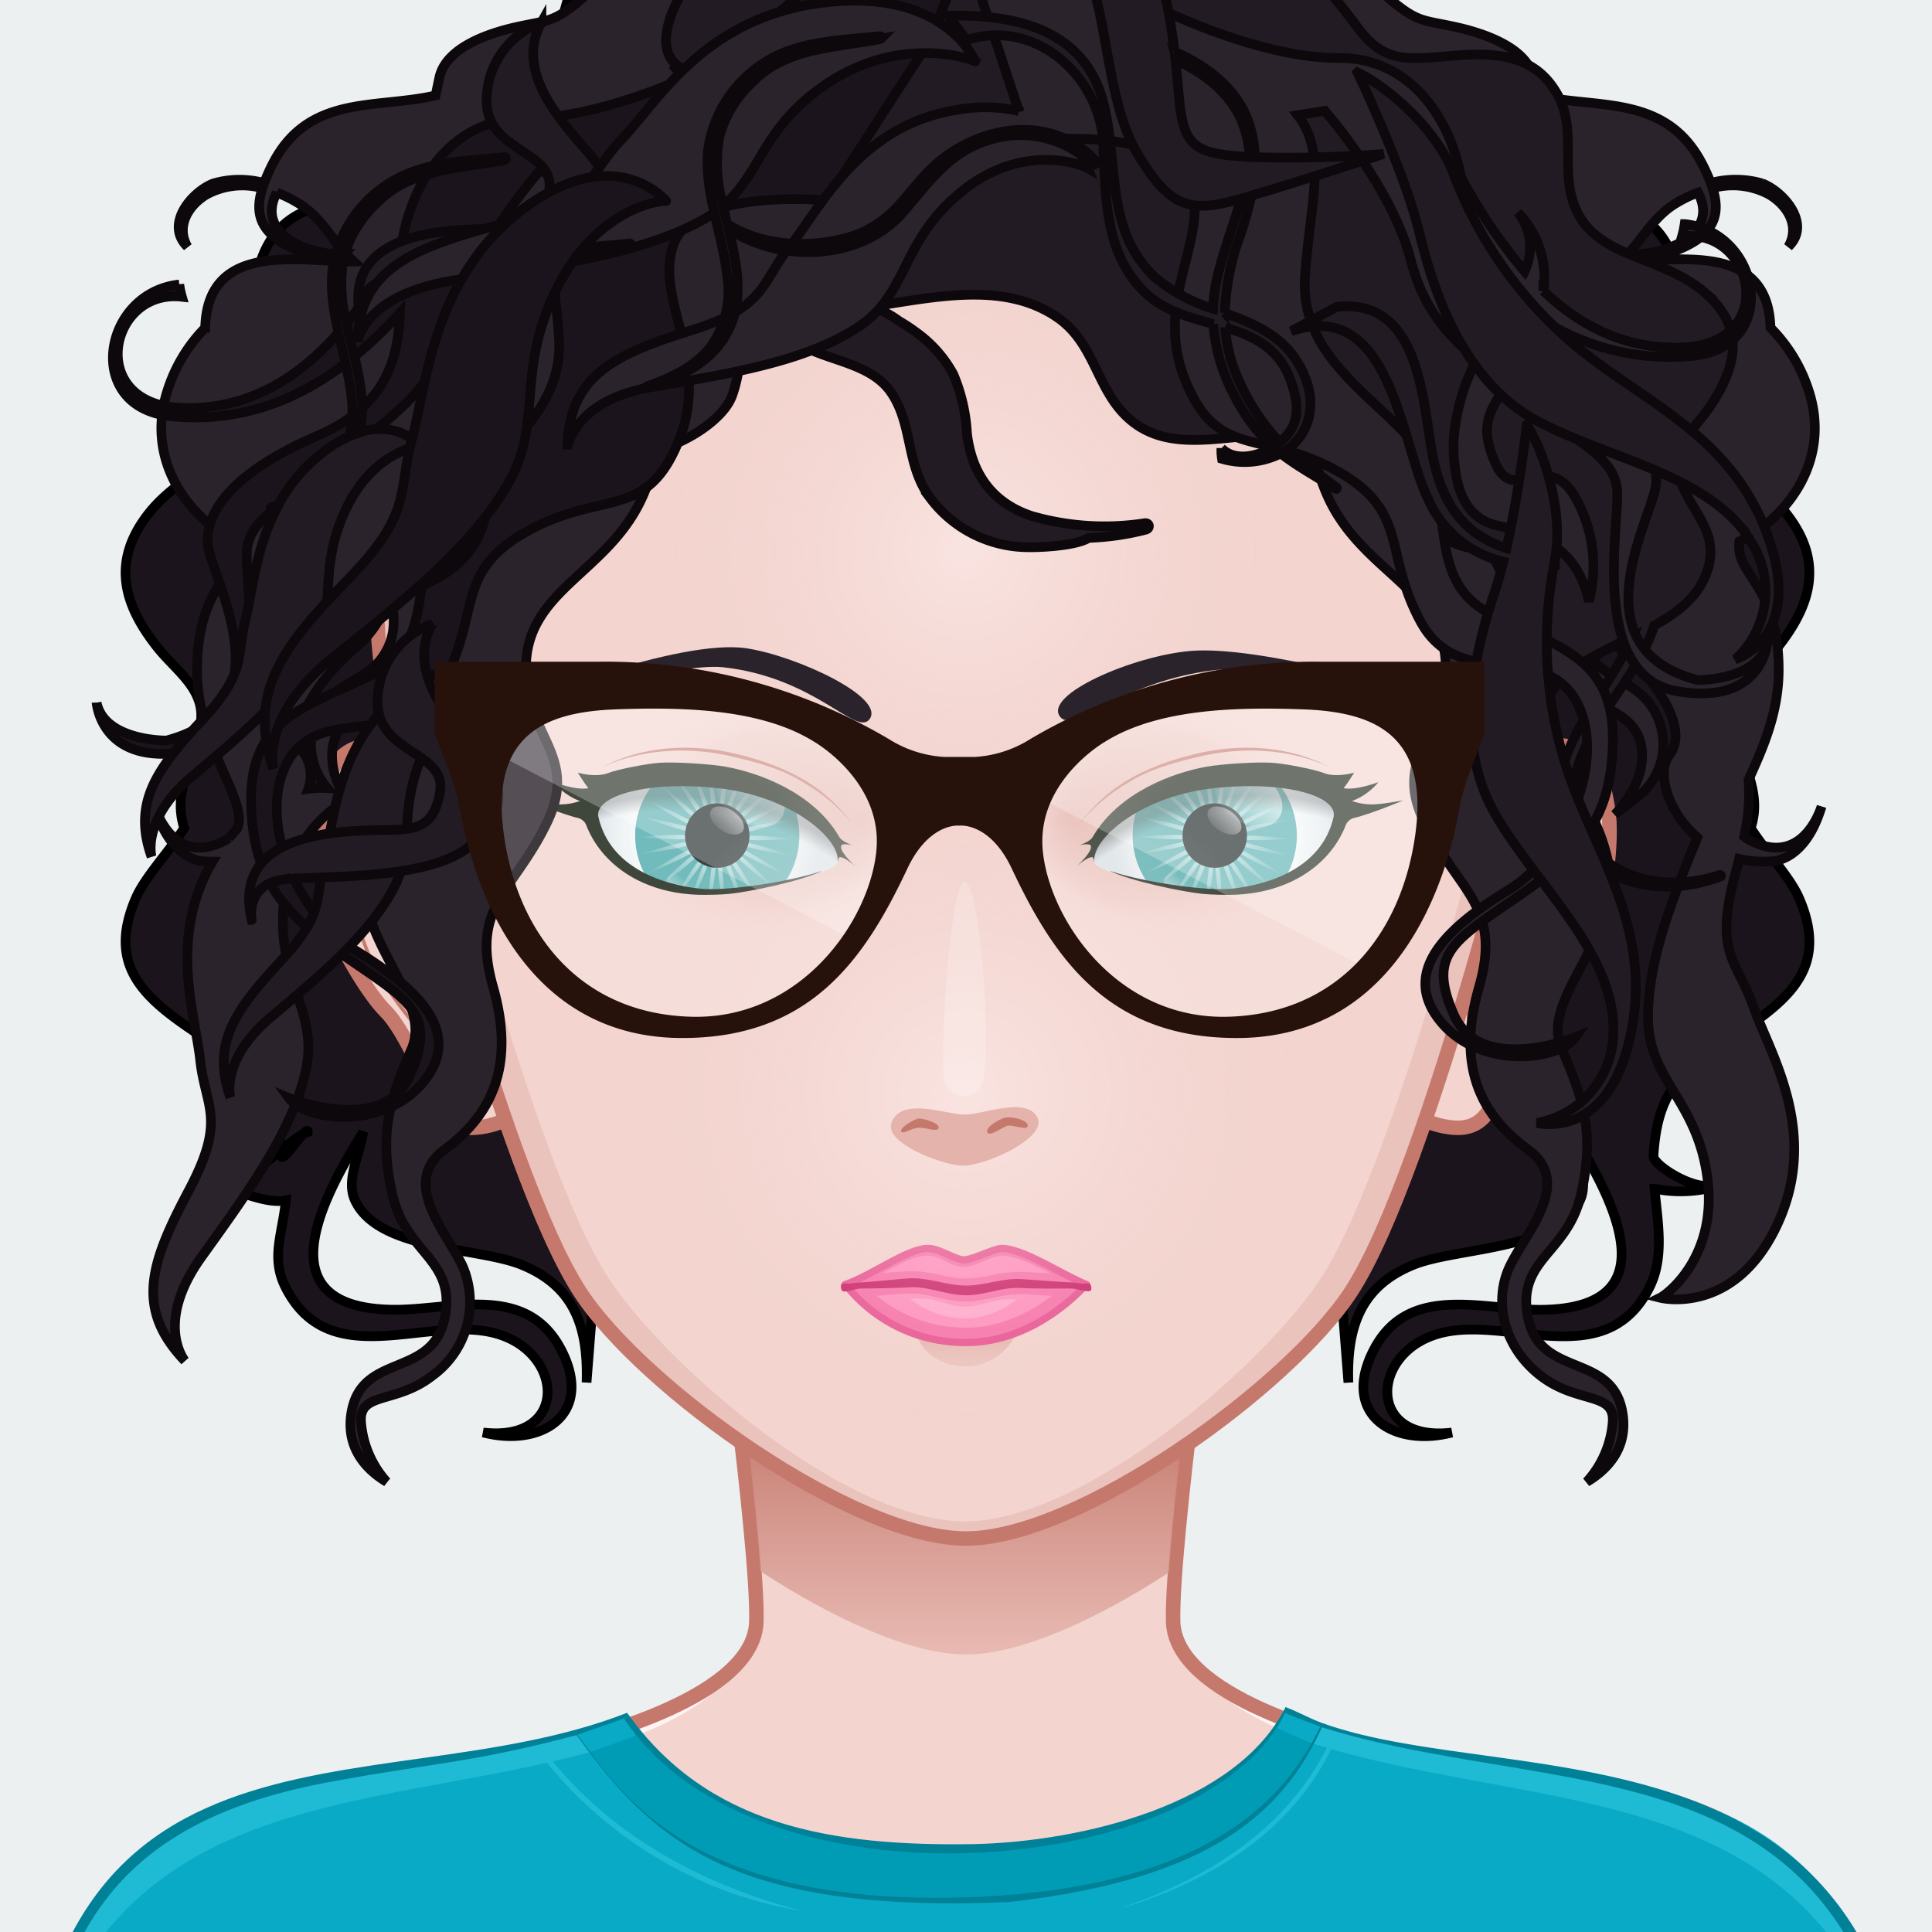
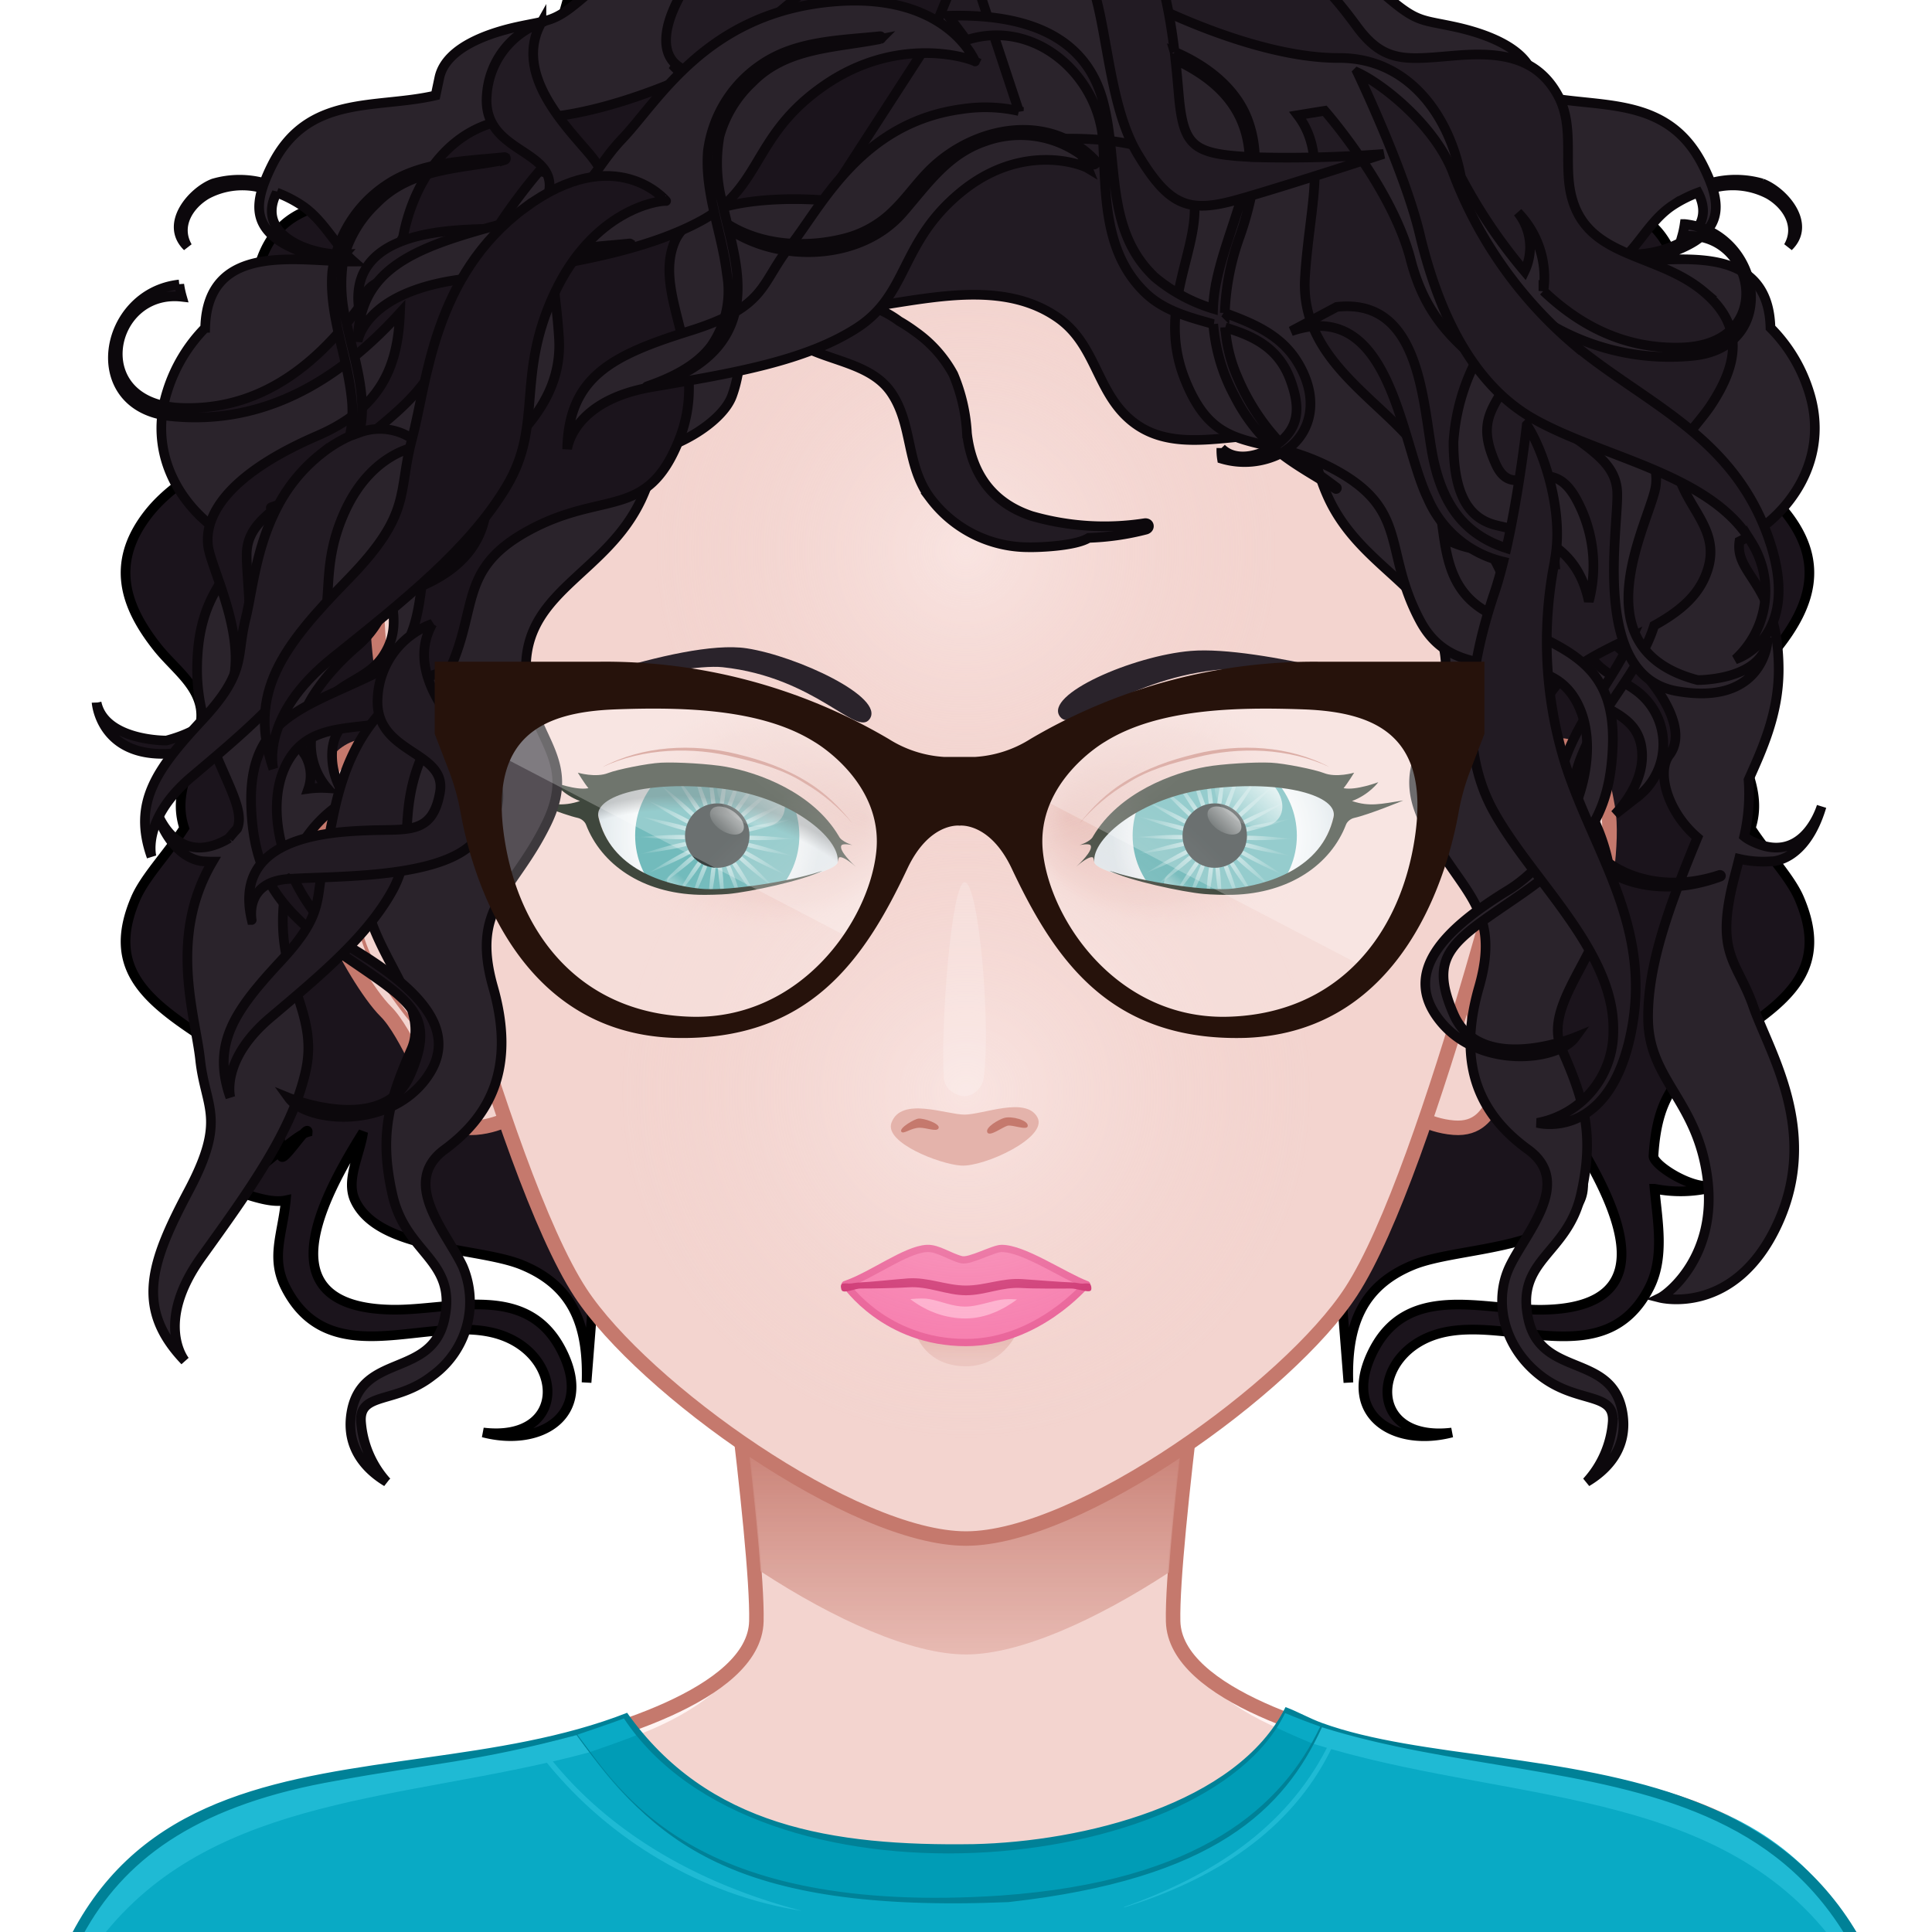
<svg xmlns="http://www.w3.org/2000/svg" version="1.1" width="400px" height="400px" xlink="http://www.w3.org/1999/xlink" viewBox="0 0 200 200" style="overflow:hidden!important;">
  <defs id="SvgjsDefs1007">
    <radialGradient id="SvgjsRadialGradient3107" cx="100" cy="113" r="40" gradientUnits="userSpaceOnUse" class="svga-on-canvas-facehighlight-gradient-single-0">
      <stop id="SvgjsStop3108" stop-opacity="0.5" stop-color="#fff4f3" offset="0" />
      <stop id="SvgjsStop3109" stop-opacity="0" stop-color="#f3d4cf" offset="0.9" />
    </radialGradient>
    <radialGradient id="SvgjsRadialGradient3111" cx="100" cy="57" r="36" gradientUnits="userSpaceOnUse" class="svga-on-canvas-facehighlight-gradient-single-1">
      <stop id="SvgjsStop3112" stop-opacity="0.5" stop-color="#fff4f3" offset="0" />
      <stop id="SvgjsStop3113" stop-opacity="0" stop-color="#f3d4cf" offset="0.9" />
    </radialGradient>
    <linearGradient id="SvgjsLinearGradient3238" x1="100" y1="141" x2="100" y2="138" gradientUnits="userSpaceOnUse" class="svga-on-canvas-mouth-gradient-single-0">
      <stop id="SvgjsStop3239" stop-opacity="1" stop-color="#ebc3bd" offset="0.1" />
      <stop id="SvgjsStop3240" stop-opacity="1" stop-color="#e4b3ab" offset="1" />
    </linearGradient>
    <linearGradient id="SvgjsLinearGradient3267" x1="99.98" y1="171.27" x2="99.98" y2="136.351" gradientUnits="userSpaceOnUse" class="svga-on-canvas-chinshadow-gradient-single-0">
      <stop id="SvgjsStop3268" stop-opacity="0.8" stop-color="#e4b3ab" offset="0" />
      <stop id="SvgjsStop3269" stop-opacity="1" stop-color="#c5796d" offset="0.7" />
    </linearGradient>
    <radialGradient id="SvgjsRadialGradient3339" cx="-558.588" cy="-490.918" r="84.646" gradientTransform="matrix(0.096 -0.025 0.025 0.096 140.548 120.358)" gradientUnits="userSpaceOnUse" class="svga-on-canvas-eyesiris-gradient-left-1">
      <stop id="SvgjsStop3340" stop-opacity="0.8" stop-color="#ffffff" offset="0" />
      <stop id="SvgjsStop3341" stop-opacity="0" stop-color="#ffffff" offset="1" />
    </radialGradient>
    <radialGradient id="SvgjsRadialGradient3343" cx="-565.337" cy="-492.691" r="84.644" gradientTransform="matrix(0.099 8.856325e-004 -0.001 0.099 130.377 136.353)" gradientUnits="userSpaceOnUse" class="svga-on-canvas-eyesiris-gradient-left-2">
      <stop id="SvgjsStop3344" stop-opacity="0.8" stop-color="#ffffff" offset="0" />
      <stop id="SvgjsStop3345" stop-opacity="0" stop-color="#ffffff" offset="1" />
    </radialGradient>
    <linearGradient id="SvgjsLinearGradient3349" x1="122.283" y1="93.047" x2="123.61" y2="91.466" gradientTransform="matrix(1 0 0 1 -52 0)" gradientUnits="userSpaceOnUse" class="svga-on-canvas-eyesiris-gradient-left-5">
      <stop id="SvgjsStop3350" stop-opacity="1" stop-color="#ffffff" offset="0" />
      <stop id="SvgjsStop3351" stop-opacity="0" stop-color="#ffffff" offset="1" />
    </linearGradient>
    <linearGradient id="SvgjsLinearGradient3353" x1="127" y1="85" x2="125" y2="87" gradientTransform="matrix(1 0 0 1 -50 0)" gradientUnits="userSpaceOnUse" class="svga-on-canvas-eyesiris-gradient-left-6">
      <stop id="SvgjsStop3354" stop-opacity="1" stop-color="#ffffff" offset="0" />
      <stop id="SvgjsStop3355" stop-opacity="0" stop-color="#ffffff" offset="1" />
    </linearGradient>
    <linearGradient id="SvgjsLinearGradient3357" x1="130" y1="81" x2="126" y2="85" gradientTransform="matrix(1 0 0 1 -50 0)" gradientUnits="userSpaceOnUse" class="svga-on-canvas-eyesiris-gradient-left-7">
      <stop id="SvgjsStop3358" stop-opacity="1" stop-color="#ffffff" offset="0" />
      <stop id="SvgjsStop3359" stop-opacity="0" stop-color="#ffffff" offset="1" />
    </linearGradient>
    <radialGradient id="SvgjsRadialGradient3362" cx="-578.76" cy="-490.73" r="84.646" gradientTransform="matrix(0.096 -0.025 0.025 0.096 192.479 119.84)" gradientUnits="userSpaceOnUse" class="svga-on-canvas-eyesiris-gradient-right-1">
      <stop id="SvgjsStop3363" stop-opacity="0.8" stop-color="#ffffff" offset="0" />
      <stop id="SvgjsStop3364" stop-opacity="0" stop-color="#ffffff" offset="1" />
    </radialGradient>
    <radialGradient id="SvgjsRadialGradient3366" cx="-584.778" cy="-487.329" r="84.644" gradientTransform="matrix(0.099 8.856325e-004 -0.001 0.099 182.31 135.839)" gradientUnits="userSpaceOnUse" class="svga-on-canvas-eyesiris-gradient-right-2">
      <stop id="SvgjsStop3367" stop-opacity="0.8" stop-color="#ffffff" offset="0" />
      <stop id="SvgjsStop3368" stop-opacity="0" stop-color="#ffffff" offset="1" />
    </radialGradient>
    <linearGradient id="SvgjsLinearGradient3372" x1="120.284" y1="93.047" x2="121.611" y2="91.467" gradientUnits="userSpaceOnUse" class="svga-on-canvas-eyesiris-gradient-right-5">
      <stop id="SvgjsStop3373" stop-opacity="1" stop-color="#ffffff" offset="0" />
      <stop id="SvgjsStop3374" stop-opacity="0" stop-color="#ffffff" offset="1" />
    </linearGradient>
    <linearGradient id="SvgjsLinearGradient3376" x1="127" y1="85" x2="125" y2="87" gradientUnits="userSpaceOnUse" class="svga-on-canvas-eyesiris-gradient-right-6">
      <stop id="SvgjsStop3377" stop-opacity="1" stop-color="#ffffff" offset="0" />
      <stop id="SvgjsStop3378" stop-opacity="0" stop-color="#ffffff" offset="1" />
    </linearGradient>
    <linearGradient id="SvgjsLinearGradient3380" x1="130" y1="81" x2="126" y2="85" gradientUnits="userSpaceOnUse" class="svga-on-canvas-eyesiris-gradient-right-7">
      <stop id="SvgjsStop3381" stop-opacity="1" stop-color="#ffffff" offset="0" />
      <stop id="SvgjsStop3382" stop-opacity="0" stop-color="#ffffff" offset="1" />
    </linearGradient>
    <radialGradient id="SvgjsRadialGradient3445" cx="129.05" cy="85.956" r="15.117" gradientTransform="matrix(-0.995 0.104 0.104 0.995 192.827 -12.464)" gradientUnits="userSpaceOnUse" class="svga-on-canvas-eyesback-gradient-left-0">
      <stop id="SvgjsStop3446" stop-opacity="1" stop-color="#ffffff" offset="0" />
      <stop id="SvgjsStop3447" stop-opacity="1" stop-color="#fcfdfd" offset="0.316" />
      <stop id="SvgjsStop3448" stop-opacity="1" stop-color="#f4f7f8" offset="0.505" />
      <stop id="SvgjsStop3449" stop-opacity="1" stop-color="#e5ecef" offset="0.661" />
      <stop id="SvgjsStop3450" stop-opacity="1" stop-color="#d8e2e7" offset="0.76" />
    </radialGradient>
    <radialGradient id="SvgjsRadialGradient3452" cx="129.049" cy="85.956" r="15.117" gradientTransform="matrix(0.995 0.104 -0.104 0.995 7.173 -12.464)" gradientUnits="userSpaceOnUse" class="svga-on-canvas-eyesback-gradient-right-0">
      <stop id="SvgjsStop3453" stop-opacity="1" stop-color="#ffffff" offset="0" />
      <stop id="SvgjsStop3454" stop-opacity="1" stop-color="#fcfdfd" offset="0.316" />
      <stop id="SvgjsStop3455" stop-opacity="1" stop-color="#f4f7f8" offset="0.505" />
      <stop id="SvgjsStop3456" stop-opacity="1" stop-color="#e5ecef" offset="0.661" />
      <stop id="SvgjsStop3457" stop-opacity="1" stop-color="#d8e2e7" offset="0.76" />
    </radialGradient>
    <radialGradient id="SvgjsRadialGradient3459" cx="129.05" cy="85.956" r="15.117" gradientTransform="matrix(-0.995 0.104 0.104 0.995 192.827 -12.464)" gradientUnits="userSpaceOnUse" class="svga-on-canvas-eyesfront-gradient-left-0">
      <stop id="SvgjsStop3460" stop-opacity="1" stop-color="#ffffff" offset="0" />
      <stop id="SvgjsStop3461" stop-opacity="1" stop-color="#fcfdfd" offset="0.316" />
      <stop id="SvgjsStop3462" stop-opacity="1" stop-color="#f4f7f8" offset="0.505" />
      <stop id="SvgjsStop3463" stop-opacity="1" stop-color="#e5ecef" offset="0.661" />
      <stop id="SvgjsStop3464" stop-opacity="1" stop-color="#d8e2e7" offset="0.76" />
    </radialGradient>
    <radialGradient id="SvgjsRadialGradient3468" cx="121.786" cy="84.496" fx="133.039" fy="84.527" r="16.003" gradientTransform="matrix(1 0.021 0.017 -0.8 -44.952 149.543)" gradientUnits="userSpaceOnUse" class="svga-on-canvas-eyesfront-gradient-left-3">
      <stop id="SvgjsStop3469" stop-opacity="1" stop-color="#e4b3ab" offset="0" />
      <stop id="SvgjsStop3470" stop-opacity="0.3" stop-color="#e4b3ab" offset="0.7" />
      <stop id="SvgjsStop3471" stop-opacity="0" stop-color="#f3d4cf" offset="1" />
    </radialGradient>
    <radialGradient id="SvgjsRadialGradient3473" cx="69.124" cy="107.529" r="29.525" gradientTransform="matrix(1.034 0 0 1.034 -1.679 1.728)" gradientUnits="userSpaceOnUse" class="svga-on-canvas-eyesfront-gradient-left-4">
      <stop id="SvgjsStop3474" stop-opacity="0" stop-color="#000000" offset="0.95" />
      <stop id="SvgjsStop3475" stop-opacity="0.3" stop-color="#000000" offset="1" />
    </radialGradient>
    <radialGradient id="SvgjsRadialGradient3479" cx="129.049" cy="85.956" r="15.117" gradientTransform="matrix(0.995 0.104 -0.104 0.995 7.173 -12.464)" gradientUnits="userSpaceOnUse" class="svga-on-canvas-eyesfront-gradient-right-0">
      <stop id="SvgjsStop3480" stop-opacity="1" stop-color="#ffffff" offset="0" />
      <stop id="SvgjsStop3481" stop-opacity="1" stop-color="#fcfdfd" offset="0.316" />
      <stop id="SvgjsStop3482" stop-opacity="1" stop-color="#f4f7f8" offset="0.505" />
      <stop id="SvgjsStop3483" stop-opacity="1" stop-color="#e5ecef" offset="0.661" />
      <stop id="SvgjsStop3484" stop-opacity="1" stop-color="#d8e2e7" offset="0.76" />
    </radialGradient>
    <radialGradient id="SvgjsRadialGradient3488" cx="121.786" cy="84.496" fx="133.039" fy="84.527" r="16.003" gradientTransform="matrix(-1 0.021 -0.017 -0.8 244.952 149.543)" gradientUnits="userSpaceOnUse" class="svga-on-canvas-eyesfront-gradient-right-3">
      <stop id="SvgjsStop3489" stop-opacity="1" stop-color="#e4b3ab" offset="0" />
      <stop id="SvgjsStop3490" stop-opacity="0.3" stop-color="#e4b3ab" offset="0.7" />
      <stop id="SvgjsStop3491" stop-opacity="0" stop-color="#f3d4cf" offset="1" />
    </radialGradient>
    <radialGradient id="SvgjsRadialGradient3493" cx="69.124" cy="107.529" r="29.525" gradientTransform="matrix(-1.034 0 0 1.034 201.679 1.728)" gradientUnits="userSpaceOnUse" class="svga-on-canvas-eyesfront-gradient-right-4">
      <stop id="SvgjsStop3494" stop-opacity="0" stop-color="#000000" offset="0.95" />
      <stop id="SvgjsStop3495" stop-opacity="0.3" stop-color="#000000" offset="1" />
    </radialGradient>
  </defs>
  <g id="svga-group-wrapper">
    <g id="svga-group-backs-single">
-       <path id="SvgjsPath3098" d="M225 225H-25V-25h250V225z" fill="#ecf0f1" stroke-width="none" opacity="1" />
-     </g>
+       </g>
    <g id="svga-group-humanwrap-move" transform="matrix(1,0,0,1,0,0)">
      <g id="svga-group-humanwrap" transform="matrix(1,0,0,1,0,0)">
        <g id="svga-group-hair-back-move" transform="matrix(1,0,0,1,0,0)">
          <g id="svga-group-hair-back" transform="matrix(1,0,0,1,0,0)">
            <path id="SvgjsPath3274" d="m137.699,119.066l1.886,24.054c-0.171,-5.6 1.168,-9.909 6.693,-12.17c4.529,-1.854 14.863,-1.463 17.28,-6.687c0.975,-2.108 -0.508,-4.711 -0.849,-7.064c4.262,6.83 10.339,18.16 -2.968,18.386c-6.242,0.106 -14.274,-3.019 -17.8,4.706c-2.872,6.3 2.452,9.546 8.352,8.007c-8.849,1.05 -8.5,-8.295 -1.283,-10.259c7.093,-1.93 17.122,4.221 21.71,-4.707c1.606,-3.125 0.891,-6.755 0.558,-10.271a13.727,13.727 0 0 0 5.923,-0.117c0.137,-0.031 0.078,-0.234 -0.058,-0.208c-2.033,0.388 -6.032,-2.15 -5.975,-3.079c0.423,-6.863 2.854,-8.781 8.46,-12.487c5.813,-3.842 9.629,-7.144 6.637,-14.148c-0.95,-2.225 -3.377,-4.724 -5.03,-7.3c1.335,-4.055 -1.332,-7 -1.738,-11.173c-0.317,-3.265 2.627,-5.151 4.485,-7.485c3.467,-4.354 4.79,-8.73 1.188,-13.574c-4.211,-5.68 -11.559,-6.094 -12.017,-14.08c-0.224,-3.923 1.488,-8.031 0.3,-11.957c-1.476,-4.9 -5.017,-6.268 -9.664,-6.682c-5.173,-0.462 -7.575,-0.267 -9.806,-5.259c-2.323,-5.2 -5,-10.491 -11.254,-11.407l-1.257,-4.4a49.556,49.556 0 0 1 -7.5,4.848a2.077,2.077 0 0 0 -1.286,-2.017c-1.763,-0.953 -6.682,-0.115 -8.806,-0.315a53.169,53.169 0 0 1 -7.61,-0.95a17.489,17.489 0 0 0 -5.49,-6.549a12.916,12.916 0 0 0 -10.623,-0.912a12.915,12.915 0 0 0 -10.627,0.912a17.487,17.487 0 0 0 -5.489,6.548a53.189,53.189 0 0 1 -7.611,0.95c-2.124,0.2 -7.043,-0.638 -8.806,0.315a2.077,2.077 0 0 0 -1.286,2.017a49.551,49.551 0 0 1 -7.5,-4.848l-1.257,4.4c-6.252,0.916 -8.93,6.2 -11.254,11.407c-2.23,4.993 -4.633,4.8 -9.806,5.259c-4.647,0.415 -8.187,1.782 -9.664,6.682c-1.184,3.926 0.529,8.033 0.3,11.957c-0.458,7.985 -7.806,8.4 -12.022,14.073c-3.6,4.845 -2.279,9.221 1.188,13.574c1.858,2.334 4.8,4.221 4.486,7.485c-0.406,4.178 -3.073,7.118 -1.739,11.173c-1.653,2.581 -4.079,5.08 -5.029,7.3c-2.992,7 0.824,10.306 6.637,14.148c5.606,3.705 8.036,5.624 8.46,12.487c0.057,0.929 2.793,-3.42 2.715,-2.457c-1.857,0.536 -6.656,5.924 -8.69,5.536c-0.135,-0.026 -0.194,0.177 -0.058,0.208c2.012,0.467 4.588,1.719 6.482,1.32c-0.333,3.517 -1.606,5.943 0,9.068c4.588,8.928 14.617,2.777 21.71,4.707c7.214,1.964 7.567,11.309 -1.283,10.259c5.9,1.539 11.225,-1.71 8.352,-8.007c-3.523,-7.724 -11.554,-4.6 -17.8,-4.706c-13.307,-0.225 -7.231,-11.556 -2.968,-18.386c-0.341,2.353 -1.825,4.956 -0.849,7.064c2.418,5.224 12.751,4.833 17.28,6.687c5.524,2.261 6.863,6.565 6.692,12.17l1.89,-24.046c3.117,-11.237 71.975,-11.237 75.088,0z" fill="#1b141c" stroke="#000000" stroke-width="1" opacity="1" />
          </g>
        </g>
        <g id="svga-group-humanbody-single">
          <path id="SvgjsPath3114" d="M190.858 199.866c-6.008-10.158-13.474-11.973-19.628-13.936 -6.323-2.016-19.346-3.178-26.449-4.6 -6.86-1.373-23.153-5.789-23.339-13.488 -0.192-8.066 4.291-40.09 4.291-40.09H74.005c0 0 4.487 32.023 4.294 40.09 -0.184 7.699-16.48 12.115-23.341 13.488 -7.104 1.422-20.125 2.584-26.448 4.6 -6.156 1.963-13.624 3.777-19.632 13.936 -3.644 6.16-6.008 16.133-6.008 27.133h194C196.869 215.999 194.509 206.026 190.858 199.866z" fill="#f3d4cf" stroke-width="none" opacity="1" stroke="none" />
          <path id="SvgjsPath3115" d="M121.442 167.843c2.495 10.929 18.165 13.698 26.293 15.325 21.909 4.379 33.772 5.134 42.297 19.539 2.903 4.916 5.459 15.864 5.962 24.153 1.835 0.291 0.531-17.432-5.136-26.994 -9.742-16.472-29.089-15.135-46.077-18.535C137.921 179.958 121.628 175.542 121.442 167.843L121.442 167.843zM78.558 167.843c-0.186 7.699-16.479 12.115-23.339 13.488 -16.988 3.4-36.335 2.063-46.077 18.535 -5.667 9.563-6.971 27.285-5.136 26.994 0.503-8.289 3.059-19.237 5.962-24.153 8.524-14.405 20.388-15.16 42.297-19.539C60.393 181.541 76.063 178.771 78.558 167.843L78.558 167.843z" fill="#fff4f3" stroke-width="none" opacity="1" stroke="none" />
          <path id="SvgjsPath3116" d="M51.206 189.513c0 0 28.641 0.299 33.473 1.885 2.314 0.758 8.372 5.633 8.372 5.633s-6.556-3.17-8.658-3.758C79.51 191.909 51.206 189.513 51.206 189.513zM99.795 199.999c2.053-0.041 7.887-3.799 7.887-3.799s-5.574 2.059-7.342 2.16c-1.491 0.086-6.366-1.238-6.366-1.238S98.112 200.032 99.795 199.999zM117.008 192.757c6.75-1.818 29.786-3.23 29.786-3.23s-23.791-0.516-30.51 1.725c-2.252 0.752-7.562 5.16-7.562 5.16S114.786 193.354 117.008 192.757z" fill="#e4b3ab" stroke-width="none" opacity="1" stroke="none" />
          <path id="SvgjsPath3117" d="M190.858 199.866c-9.741-16.471-29.122-15.142-46.077-18.535 -6.86-1.373-23.153-5.789-23.339-13.488 -0.192-8.066 4.291-40.09 4.291-40.09H74.005c0 0 4.487 32.023 4.294 40.09 -0.184 7.699-16.48 12.115-23.341 13.488 -7.104 1.422-20.125 2.584-26.448 4.6 -6.156 1.963-13.624 3.777-19.632 13.936 -3.644 6.16-6.008 16.133-6.008 27.133h194C196.869 215.999 194.509 206.026 190.858 199.866z" fill="none" stroke="#c5796d" stroke-width="1.5" opacity="1" />
        </g>
        <g id="svga-group-chinshadow-single">
          <path id="SvgjsPath3266" d="M100.021 171.27c5.607-0.009 13.53-3.627 20.967-8.478 0.485-6.84 1.756-17.341 2.758-25.098 -13.972-1.825-33.828-1.785-47.741 0.101 0.995 7.702 2.249 18.065 2.739 24.877C86.278 167.593 94.344 171.279 100.021 171.27z" fill="url(#SvgjsLinearGradient3267)" opacity="1" />
        </g>
        <g id="svga-group-clothes-single">
          <path id="SvgjsPath3119" d="M110.139 228.889c-17.864 0-38.7-0.069-63.699-0.213l-22.105-0.12c-13.348-0.072-16.001-0.087-17.631-0.087l-4.573 0.006c0.032-40.523 20.015-43.334 41.17-46.313 7.271-1.023 14.789-2.082 21.584-4.733 8.525 11.975 21.924 13.591 33.912 13.591 0.667 0 1.341-0.006 2.016-0.017 12.668-0.285 27.552-4.774 32.317-14.161 0.614 0.234 1.186 0.504 1.738 0.766 0.621 0.293 1.263 0.597 1.974 0.854 4.65 1.684 10.432 2.48 16.552 3.324 20.011 2.76 44.916 6.193 44.578 45.069 0.003 0.154 0.004 1.097-0.012 1.392 -11.682 0-19.607 0.113-28.782 0.244 -12.445 0.178-27.935 0.398-59.027 0.398C110.145 228.889 110.142 228.889 110.139 228.889z" fill="#09aac5" stroke-width="none" opacity="1" />
          <path id="SvgjsPath3120" d="M197.869 226.999c-2.027-5.485-0.96-15.439-6.837-24.292 -11.653-17.556-33.322-15.948-53.227-21.639 -4.204 8.565-12.24 13.539-21.429 16.39l-0.016-0.047c9.016-3.198 16.683-8.066 21.003-16.475 -0.501-0.146-1.001-0.292-1.499-0.448l0.956-1.836c24.187 7.439 43.709 2.062 55.037 21.214C195.509 206.026 197.869 215.999 197.869 226.999zM57.233 182.344c1.267-0.294 2.53-0.607 3.788-0.948l-1.332-1.765c-23.343 6.027-40.887 2.21-51.548 20.235 -3.65 6.16-6.011 16.133-6.011 27.133 2.027-5.485 0.96-15.439 6.837-24.292 10.571-15.926 29.385-16.085 47.646-20.225 6.519 8.028 16.042 13.7 26.402 15.333C70.02 194.425 61.938 188.143 57.233 182.344z" fill="#1fbad4" stroke-width="none" opacity="1" />
          <path id="SvgjsPath3121" d="M132.08 178.811c-4.996 7.702-18.542 12.955-33.907 12.955 -15.182 0-27.706-5.206-33.5-13.926l-0.044-0.065 1.235 1.856c-1.369 0.581-4.817 1.748-4.817 1.748l-1.446-1.86 0.089 0.117c0.271 0.354 0.553 0.736 0.851 1.14 4.359 5.904 11.656 15.785 36.296 15.785 2.162 0 4.443-0.079 6.78-0.235 16.303-1.168 26.873-6.359 32.244-15.839C135.806 180.464 133.352 179.456 132.08 178.811z" fill="#009cb6" stroke-width="none" opacity="1" />
          <path id="SvgjsPath3122" d="M133.079 176.717c-5.041 10.081-21.03 13.934-32.27 14.187 -14.635 0.228-27.563-1.841-35.89-13.597 -26.368 10.344-62.89-3.587-62.89 51.269 9.28 0-4.304-0.062 44.41 0.2 115.375 0.663 115.16-0.43 151.61-0.43 0.027-0.131 0.023-1.356 0.021-1.49 0.44-50.604-41.021-41.186-61.195-48.488C135.504 177.871 134.422 177.218 133.079 176.717zM64.589 177.896c13.809 20.776 60.199 16.511 68.44-0.561 1.12 0.471 2.34 0.94 3.64 1.4 -3.904 8.186-12.275 16.001-33.06 17.49 -32.014 2.134-39.41-10.844-43.84-16.65C59.905 179.537 63.225 178.407 64.589 177.896zM2.169 228.405c2.5-22.877 4.756-39.219 32.69-44.068 9.593-1.77 14.509-1.939 24.83-4.731 7.873 10.792 15.739 18.518 44.7 17.3 21.37-2.377 28.569-9.619 32.461-18.1 26.52 8.347 59.285-0.172 60.88 49.38C147.265 227.529 98.51 226.216 2.169 228.405z" fill="#008197" stroke-width="none" opacity="1" />
        </g>
        <g id="svga-group-head" transform="matrix(1,0,0,1,0,0)">
          <g id="svga-group-ears-left-move" transform="matrix(1,0,0,1,0,0)">
            <g id="svga-group-ears-left" transform="matrix(1,0,0,1,0,0)">
              <path id="SvgjsPath3127" d="M47.001 83.974c-1.376-2.313-5.638-7.997-9.98-6.603 -2.749 0.882-3.293 3.765-3.735 6.311 -0.588 3.386 0.471 10.083 1.389 12.503 0.881 2.325 3.533 6.816 5.264 8.527 2.13 2.1 4.775 8.793 5.194 9.487 0.66 1.097 1.536 2.745 4.122 2.538 2.853-0.229 4.584-1.742 5.856-1.999C58.253 114.109 50.582 89.995 47.001 83.974z" fill="#f3d4cf" stroke="#c5796d" stroke-width="1.5" opacity="1" />
              <path id="SvgjsPath3128" d="M44.197 97.997c-0.132-0.548 0.007-1.47 0.142-2.362 0.124-0.812 0.24-1.579 0.169-2.121 -0.267-2.032-1.773-5.893-2.757-7.985 -1.132-2.407-2.963-5.439-5.262-6.221 -0.95-0.324-1.575 0.063-1.938 0.456 -0.266 0.289-0.325 0.627-0.238 0.667 0.086 0.04 0.285-0.24 0.572-0.504 0.235-0.216 0.579-0.402 1.051-0.363 -0.19 1.011-1.167 6.49-0.744 10.225 0.333 2.938 1.593 5.131 1.79 5.46 0.029 0.346 0.077 0.685 0.148 1.014 0.929 4.287 4.971 9.163 6.378 10.758 0.259 0.295 0.531 0.47 0.598 0.398 0.066-0.072-0.094-0.364-0.353-0.66 -1.388-1.585-5.391-6.442-6.289-10.579 -0.952-4.389 2.318-10.896 3.048-12.272 0.371 0.646 0.687 1.267 0.93 1.785 0.19 0.406 0.402 0.881 0.619 1.395 -0.429 0.718-3.434 5.958-2.338 10.153 0.406 1.546 2.235 3.54 3.447 4.086 0.667 0.301 0.919 0.75 1.209 1.271 0.336 0.604 0.718 1.288 1.828 1.784 0.225 0.102 0.429 0.142 0.61 0.142 0.313 0 0.551-0.126 0.725-0.276 0.018 0.266 0.017 0.604 0.009 0.917 -0.012 0.404 0.042 0.737 0.137 0.745 0.094 0.008 0.196-0.313 0.207-0.717 0.016-0.496 0.013-1.11-0.072-1.403 -0.248-0.865-1.008-1.841-1.813-2.875C45.221 99.896 44.403 98.844 44.197 97.997zM36.95 94.196c-2.177-6.731 0.656-12.54 1.144-13.464 0.85 0.775 1.6 1.811 2.21 2.824C39.86 84.365 37.041 89.669 36.95 94.196zM46.341 104.042c-1.004-0.447-1.339-1.051-1.666-1.633 -0.293-0.527-0.598-1.072-1.369-1.42 -0.168-0.075-0.352-0.191-0.542-0.323 -2.486-5.906 0.272-8.488 0.963-9.017 0.211 0.722 0.369 1.384 0.439 1.915 0.063 0.488-0.052 1.263-0.167 2.012 -0.142 0.929-0.286 1.89-0.137 2.512 0.226 0.926 1.069 2.009 1.884 3.057 0.723 0.929 1.466 1.888 1.721 2.67C47.359 103.972 47.017 104.345 46.341 104.042z" fill="#c5796d" stroke-width="none" opacity="1" stroke="none" />
            </g>
          </g>
          <g id="svga-group-ears-right-move" transform="matrix(1,0,0,1,0,0)">
            <g id="svga-group-ears-right" transform="matrix(1,0,0,1,0,0)">
              <path id="SvgjsPath3129" d="M152.736 83.974c1.377-2.313 5.639-7.997 9.98-6.603 2.75 0.882 3.293 3.765 3.736 6.311 0.588 3.386-0.471 10.083-1.389 12.503 -0.881 2.325-3.533 6.816-5.266 8.527 -2.129 2.1-4.775 8.793-5.193 9.487 -0.658 1.097-1.535 2.745-4.121 2.538 -2.854-0.229-4.584-1.742-5.857-1.999C141.484 114.109 149.156 89.995 152.736 83.974z" fill="#f3d4cf" stroke="#c5796d" stroke-width="1.5" opacity="1" />
              <path id="SvgjsPath3130" d="M153.727 100.913c-0.805 1.033-1.564 2.009-1.813 2.875 -0.086 0.293-0.088 0.907-0.072 1.403 0.012 0.404 0.113 0.725 0.207 0.717s0.148-0.341 0.137-0.745c-0.008-0.313-0.008-0.651 0.01-0.917 0.174 0.15 0.412 0.276 0.725 0.276 0.182 0 0.385-0.04 0.609-0.142 1.109-0.496 1.492-1.18 1.828-1.784 0.289-0.52 0.543-0.969 1.209-1.271 1.213-0.546 3.041-2.54 3.447-4.086 1.096-4.194-1.908-9.435-2.338-10.153 0.217-0.513 0.43-0.988 0.619-1.395 0.244-0.518 0.559-1.139 0.93-1.785 0.73 1.377 4 7.883 3.049 12.272 -0.896 4.137-4.9 8.994-6.289 10.579 -0.258 0.296-0.418 0.588-0.352 0.66 0.066 0.071 0.338-0.104 0.598-0.398 1.406-1.596 5.449-6.471 6.379-10.758 0.07-0.329 0.117-0.668 0.146-1.014 0.197-0.329 1.459-2.523 1.791-5.46 0.422-3.735-0.555-9.214-0.744-10.225 0.473-0.039 0.814 0.146 1.051 0.363 0.287 0.264 0.486 0.544 0.572 0.504s0.027-0.378-0.238-0.667c-0.363-0.393-0.988-0.779-1.938-0.456 -2.299 0.782-4.131 3.814-5.262 6.221 -0.984 2.093-2.49 5.953-2.758 7.985 -0.072 0.542 0.045 1.309 0.17 2.121 0.135 0.892 0.273 1.814 0.141 2.362C155.336 98.844 154.518 99.896 153.727 100.913zM159.434 83.555c0.611-1.013 1.361-2.049 2.211-2.824 0.488 0.925 3.32 6.733 1.145 13.464C162.697 89.669 159.879 84.365 159.434 83.555zM152.27 103.816c0.254-0.782 0.998-1.741 1.721-2.67 0.816-1.048 1.658-2.131 1.885-3.057 0.148-0.622 0.004-1.583-0.137-2.512 -0.115-0.749-0.23-1.524-0.166-2.012 0.068-0.531 0.227-1.193 0.438-1.915 0.691 0.529 3.449 3.111 0.965 9.017 -0.191 0.132-0.375 0.248-0.543 0.323 -0.771 0.348-1.074 0.893-1.369 1.42 -0.326 0.582-0.662 1.186-1.666 1.633C152.721 104.345 152.379 103.972 152.27 103.816z" fill="#c5796d" stroke-width="none" opacity="1" stroke="none" />
            </g>
          </g>
          <g id="svga-group-orecchini-left-move" transform="matrix(1,0,0,1,0,0)">
            <g id="svga-group-orecchini-left" transform="matrix(1,0,0,1,0,0)">
              <path id="SvgjsPath3131" d="M0 0 " fill="#e7b033" stroke="#b98100" stroke-width="1.5" opacity="1" />
            </g>
          </g>
          <g id="svga-group-orecchini-right-move" transform="matrix(1,0,0,1,0,0)">
            <g id="svga-group-orecchini-right" transform="matrix(1,0,0,1,0,0)" />
          </g>
          <g id="svga-group-faceshape-wrap" transform="matrix(1,0,0,1,0,0)">
            <g id="svga-group-faceshape-single">
              <path id="SvgjsPath3263" d="M158.785 76.762l-0.005 0c-0.012 0.053-10.717 44.373-18.919 56.95 -6.452 9.895-28.166 25.54-39.84 25.558 -11.671 0.02-33.437-15.559-39.918-25.433C51.861 121.285 41.017 77 41.005 76.946h-0.001c-1.298-4.911-1.994-10.066-2.002-15.382C38.949 28.09 66.155 0.919 99.773 0.867c33.621-0.052 60.913 27.033 60.964 60.507C160.746 66.69 160.068 71.846 158.785 76.762z" fill="#f3d4cf" stroke-width="none" opacity="1" stroke="none" />
-               <path id="SvgjsPath3264" d="M125.766 6.622c19.104 10.248 32.075 30.355 32.039 53.476 -0.009 5.316-0.704 10.471-2.003 15.382h-0.001c-0.012 0.053-10.856 44.339-19.099 56.891 -5.946 9.061-24.555 25.121-36.833 25.121 -12.279 0-30.886-16.061-36.833-25.121 -8.242-12.552-19.086-56.837-19.098-56.891h-0.001c-1.298-4.911-1.994-10.066-2.002-15.382C41.898 36.977 54.87 16.87 73.972 6.622 53.277 16.324 38.963 37.28 39.001 61.564c0.008 5.316 0.704 10.471 2.002 15.382h0.001c0.012 0.053 10.856 44.339 19.098 56.891 4.416 6.728 15.922 16.095 26.5 21.382 -0.529-0.226-1.062-0.466-1.599-0.717 5.408 2.875 10.664 4.763 14.713 4.768 0.049 0 0.103-0.005 0.152-0.005s0.103 0.005 0.152 0.005c4.049-0.005 9.305-1.893 14.714-4.768 -0.538 0.253-1.071 0.491-1.601 0.718 10.577-5.287 22.085-14.655 26.501-21.383 8.242-12.552 19.087-56.837 19.098-56.891h0.002c1.298-4.911 1.994-10.066 2.002-15.382C160.775 37.28 146.462 16.324 125.766 6.622z" fill="#ebc3bd" stroke-width="none" opacity="1" stroke="none" />
              <path id="SvgjsPath3265" d="M158.785 76.762l-0.005 0c-0.012 0.053-10.717 44.373-18.919 56.95 -6.452 9.895-28.166 25.54-39.84 25.558 -11.671 0.02-33.437-15.559-39.918-25.433C51.861 121.285 41.017 77 41.005 76.946h-0.001c-1.298-4.911-1.994-10.066-2.002-15.382C38.949 28.09 66.155 0.919 99.773 0.867c33.621-0.052 60.913 27.033 60.964 60.507C160.746 66.69 160.068 71.846 158.785 76.762z" fill="none" stroke="#c5796d" stroke-width="1.5" opacity="1" />
            </g>
          </g>
          <g id="svga-group-mouth-single-move" transform="matrix(1,0,0,1,0,0)">
            <g id="svga-group-mouth-single" transform="matrix(1,0,0,1,0,0)">
              <path id="SvgjsPath3237" d="M100.002 141.435c-4.158 0-5.133-3.232-5.133-3.232h10.267C105.136 138.202 103.659 141.435 100.002 141.435z" fill="url(#SvgjsLinearGradient3238)" opacity="1" />
              <path id="SvgjsPath3241" d="M87.536 132.96c2.756-0.951 6.239-3.625 8.432-3.723 1.133-0.051 2.351 0.87 3.574 1.166 0.851 0.207 3.264-1.156 4.13-1.166 2.272-0.022 6.326 2.771 8.769 3.723 0.135 0.055 0 0 0 0s-5.056 6.021-12.452 6.021C91.618 138.98 87.536 132.96 87.536 132.96S87.399 133.01 87.536 132.96z" fill="#f771a9" stroke="#e85391" stroke-width="0.75" opacity="1" />
              <path id="SvgjsPath3242" d="M112.808 132.902c-0.187-0.076-0.606-0.028-0.753-0.021 -0.304 0.016-0.546-0.117-1.214-0.129 -0.742-0.012-3.945-0.268-5.003-0.338 -2.129-0.143-3.824 0.666-5.848 0.666 -2.025 0-3.868-0.883-5.996-0.74 -1.057 0.072-4.113 0.395-4.857 0.412 -0.663 0.019-0.923 0.133-1.231 0.12 -0.143-0.007-0.595-0.05-0.771 0.05 -0.147 0.086-0.09 0.559 0.027 0.683 0.285 0.298 1.397-0.233 1.959-0.22 0.777 0.017 3.843-0.05 4.917-0.121 2.081-0.142 3.936 0.821 5.952 0.821s3.725-0.889 5.806-0.749c1.071 0.072 4.281 0.064 5.06 0.049 0.563-0.014 1.764 0.449 2.052 0.22C113.043 133.495 112.972 132.969 112.808 132.902z" fill="#c92066" stroke-width="none" opacity="1" stroke="none" />
-               <path id="SvgjsPath3243" d="M99.989 137.439c-3.37 0-6.645-1.154-9.241-3.306 1.307-0.072 2.652-0.277 3.961-0.219 1.613 0.07 3.144 0.705 4.756 0.813 1.742 0.116 3.358-0.488 5.064-0.695 1.422-0.171 2.931 0.059 4.357 0.111C106.335 136.101 103.244 137.439 99.989 137.439zM104.78 131.682c1.313-0.08 2.661 0.088 3.974 0.141 -1.43-0.712-2.953-1.553-4.549-1.807 -1.374-0.218-2.71 0.882-4.045 1.104 -1.506 0.25-2.69-1.15-4.16-1.15 -1.592 0.07-3.198 1.099-4.576 1.805 1.282-0.076 2.6-0.263 3.884-0.141 1.572 0.147 3.094 0.714 4.682 0.714C101.612 132.348 103.161 131.78 104.78 131.682z" fill="#ff8ebd" stroke-width="none" opacity="1" stroke="none" />
              <path id="SvgjsPath3244" d="M99.941 136.486c-2.029 0-4.007-0.701-5.707-2.001 0.38-0.037 0.764-0.066 1.133-0.066 0.117 0 0.234 0.003 0.351 0.009 0.609 0.033 1.209 0.208 1.846 0.394 0.618 0.178 1.256 0.363 1.923 0.419 0.132 0.012 0.264 0.016 0.395 0.016 0.819 0 1.596-0.204 2.348-0.399 0.477-0.126 0.928-0.245 1.392-0.313 0.253-0.04 0.527-0.058 0.837-0.058 0.268 0 0.544 0.014 0.818 0.034C103.862 135.572 102.03 136.486 99.941 136.486z" fill="#ffa8cc" stroke-width="none" opacity="1" stroke="none" />
            </g>
          </g>
          <g id="svga-group-eyes-left-move" transform="matrix(1,0,0,1,0,0)">
            <g id="svga-group-eyes-left" transform="matrix(1,0,0,1,0,0)">
              <g id="svga-group-eyesback-left">
                <path id="SvgjsPath3444" d="M61.952 84.523c-0.506-2.285 5.191-3.973 12.711-3.051 7.518 0.923 12.738 5.524 12.052 7.844 -0.38 1.286-10.639 3.245-14.253 2.847C68.798 91.758 63.174 90.04 61.952 84.523z" fill="url(#SvgjsRadialGradient3445)" opacity="1" />
              </g>
              <g id="svga-group-eyesiriswrapper-left" transform="matrix(1,0,0,1,-0.75,-0.5)">
                <g id="svga-group-eyesiriscontrol-left" transform="matrix(1,0,0,1,0,0)">
                  <g id="svga-group-eyesiris-left" transform="matrix(1,0,0,1,0,0)">
                    <path id="SvgjsPath3337" d="M83.5 87c0 4.694-3.806 8.5-8.499 8.5 -4.694 0-8.501-3.806-8.501-8.5l0 0c0-4.694 3.807-8.5 8.501-8.5C79.694 78.499 83.5 82.305 83.5 87L83.5 87z" fill="#4faaab" stroke-width="none" opacity="1" stroke="none" />
                    <path id="SvgjsPath3338" d="M74.048 78.595c-0.033 0.004-0.066 0.008-0.101 0.012 0.041 0.191 0.081 0.384 0.12 0.575C74.06 78.987 74.055 78.789 74.048 78.595zM74.066 79.18c0.099 2.793 0.262 5.282 0.732 6.183C75.047 84.377 74.625 81.92 74.066 79.18zM74.8 85.365c-0.061 0.236-0.153 0.397-0.294 0.452 -0.142 0.053-0.319-0.008-0.521-0.146 0.058 0.236 0.052 0.422-0.051 0.537 -0.102 0.114-0.285 0.142-0.527 0.11 0.16 0.184 0.242 0.353 0.206 0.5 -0.039 0.148-0.189 0.258-0.415 0.343 0.225 0.088 0.376 0.199 0.411 0.347 0.036 0.148-0.046 0.315-0.205 0.498 0.241-0.029 0.426 0.001 0.525 0.115 0.101 0.114 0.106 0.301 0.05 0.537 0.199-0.137 0.376-0.197 0.518-0.142 0.143 0.053 0.234 0.216 0.291 0.454 0.114-0.215 0.243-0.353 0.396-0.368 0.148-0.02 0.307 0.084 0.466 0.267 0.002-0.244 0.053-0.423 0.181-0.51 0.124-0.086 0.311-0.069 0.537 0.018 -0.11-0.216-0.148-0.398-0.078-0.534 0.071-0.135 0.245-0.207 0.487-0.235 -0.199-0.14-0.321-0.283-0.318-0.436 -0.001-0.153 0.119-0.296 0.321-0.434 -0.241-0.03-0.412-0.103-0.484-0.237 -0.07-0.135-0.031-0.319 0.081-0.535 -0.229 0.085-0.413 0.102-0.538 0.016 -0.126-0.086-0.177-0.267-0.178-0.51 -0.158 0.182-0.316 0.282-0.468 0.262C75.041 85.714 74.911 85.58 74.8 85.365zM75.66 85.471c0.679-0.758 1.446-3.13 2.224-5.813C76.674 82.174 75.662 84.453 75.66 85.471zM77.883 79.657c0.085-0.172 0.172-0.348 0.253-0.524 -0.03-0.011-0.06-0.024-0.09-0.037C77.992 79.284 77.938 79.472 77.883 79.657zM76.377 85.965c0.953-0.357 2.736-2.101 4.671-4.115C78.808 83.517 76.851 85.065 76.377 85.965zM81.048 81.851c0.142-0.106 0.287-0.213 0.433-0.318 -0.021-0.025-0.043-0.047-0.06-0.07C81.297 81.59 81.174 81.722 81.048 81.851zM76.777 86.738c1.01 0.125 3.399-0.591 6.052-1.475C80.068 85.698 77.617 86.159 76.777 86.738zM82.829 85.263c0.156-0.022 0.318-0.048 0.478-0.073 -0.007-0.026-0.013-0.054-0.02-0.081C83.135 85.16 82.979 85.212 82.829 85.263zM76.775 87.606c0.836 0.583 3.284 1.057 6.038 1.505C80.171 88.214 77.786 87.484 76.775 87.606zM82.813 89.111c0.135 0.047 0.271 0.095 0.404 0.138 0.007-0.024 0.013-0.047 0.018-0.071C83.098 89.158 82.954 89.135 82.813 89.111zM76.367 88.375c0.471 0.902 2.42 2.462 4.649 4.142C79.092 90.492 77.32 88.737 76.367 88.375zM81.018 92.514c0.083 0.087 0.17 0.179 0.253 0.268 0.014-0.017 0.027-0.031 0.043-0.046C81.215 92.662 81.113 92.587 81.018 92.514zM75.652 88.867c-0.004 1.019 0.995 3.302 2.191 5.827C77.079 92.006 76.327 89.628 75.652 88.867zM77.844 94.694c0.03 0.106 0.062 0.215 0.09 0.324 0.021-0.008 0.036-0.015 0.055-0.02C77.941 94.896 77.892 94.793 77.844 94.694zM74.788 88.968c-0.476 0.902-0.653 3.386-0.768 6.178C74.594 92.413 75.031 89.958 74.788 88.968zM74.021 95.146c-0.023 0.106-0.044 0.214-0.066 0.323 0.02 0.004 0.035 0.005 0.055 0.007C74.013 95.368 74.018 95.254 74.021 95.146zM73.979 88.657c-0.844 0.576-2.154 2.697-3.553 5.114C72.204 91.617 73.733 89.645 73.979 88.657zM70.427 93.771c-0.074 0.09-0.152 0.185-0.229 0.274 0.018 0.012 0.034 0.02 0.053 0.034C70.309 93.976 70.369 93.873 70.427 93.771zM73.405 88.006c-1.015 0.119-3.16 1.385-5.522 2.875C70.46 89.801 72.726 88.768 73.405 88.006zM67.883 90.884c-0.122 0.051-0.247 0.102-0.372 0.156 0.009 0.019 0.021 0.038 0.033 0.057C67.658 91.027 67.771 90.954 67.883 90.884zM73.198 87.161c-0.951-0.365-3.441-0.238-6.227-0.016C69.755 87.383 72.244 87.521 73.198 87.161zM66.972 87.145c-0.151-0.014-0.308-0.028-0.457-0.041 -0.001 0.027-0.003 0.053-0.001 0.08C66.669 87.169 66.822 87.156 66.972 87.145zM73.407 86.318c-0.67-0.763-2.932-1.809-5.499-2.905C70.259 84.915 72.397 86.196 73.407 86.318zM67.908 83.413c-0.147-0.095-0.297-0.189-0.446-0.285 -0.013 0.026-0.026 0.053-0.041 0.078C67.585 83.276 67.75 83.344 67.908 83.413zM73.985 85.67c-0.239-0.989-1.758-2.967-3.521-5.132C71.849 82.963 73.147 85.09 73.985 85.67zM70.465 80.538c-0.095-0.163-0.188-0.329-0.281-0.494 -0.026 0.018-0.055 0.037-0.079 0.054C70.224 80.245 70.348 80.393 70.465 80.538z" fill="url(#SvgjsRadialGradient3339)" opacity="1" />
                    <path id="SvgjsPath3342" d="M76.255 78.622c-0.034-0.004-0.066-0.01-0.1-0.014 -0.011 0.196-0.022 0.393-0.034 0.586C76.164 79.004 76.211 78.812 76.255 78.622zM76.12 79.193c-0.627 2.724-1.114 5.17-0.892 6.162C75.724 84.467 75.95 81.984 76.12 79.193zM75.229 85.356c-0.119 0.212-0.25 0.344-0.401 0.36 -0.15 0.014-0.306-0.091-0.464-0.276 -0.006 0.243-0.06 0.421-0.188 0.505 -0.128 0.083-0.313 0.063-0.539-0.03 0.107 0.219 0.143 0.403 0.069 0.536 -0.075 0.133-0.249 0.201-0.489 0.224 0.194 0.144 0.312 0.289 0.308 0.441 -0.003 0.152-0.126 0.292-0.327 0.428 0.24 0.034 0.41 0.111 0.478 0.247 0.067 0.136 0.025 0.318-0.091 0.532 0.229-0.081 0.414-0.093 0.537-0.003 0.123 0.088 0.17 0.27 0.164 0.514 0.166-0.177 0.325-0.278 0.478-0.253 0.148 0.02 0.274 0.16 0.382 0.379 0.064-0.236 0.16-0.396 0.306-0.447 0.143-0.051 0.318 0.014 0.515 0.157 -0.051-0.237-0.041-0.423 0.063-0.536s0.29-0.136 0.532-0.102c-0.157-0.187-0.238-0.356-0.195-0.504 0.039-0.148 0.192-0.255 0.423-0.336 -0.226-0.091-0.372-0.206-0.407-0.354 -0.032-0.149 0.053-0.316 0.218-0.495 -0.243 0.023-0.427-0.009-0.524-0.125 -0.099-0.115-0.102-0.303-0.039-0.538 -0.201 0.134-0.38 0.19-0.521 0.132C75.37 85.756 75.281 85.593 75.229 85.356zM76.033 85.683c0.852-0.558 2.206-2.65 3.652-5.04C77.865 82.76 76.298 84.699 76.033 85.683zM79.685 80.641c0.126-0.145 0.255-0.292 0.38-0.44 -0.027-0.019-0.052-0.04-0.078-0.06C79.886 80.31 79.785 80.477 79.685 80.641zM76.597 86.345c1.013-0.099 3.187-1.322 5.577-2.767C79.578 84.609 77.287 85.598 76.597 86.345zM82.173 83.579c0.165-0.065 0.333-0.131 0.501-0.195 -0.014-0.029-0.029-0.056-0.04-0.083C82.481 83.392 82.328 83.487 82.173 83.579zM76.783 87.194c0.943 0.382 3.437 0.309 6.227 0.142C80.231 87.042 77.745 86.853 76.783 87.194zM83.01 87.336c0.158 0.019 0.32 0.036 0.48 0.053 0.001-0.027 0.002-0.055 0.003-0.083C83.332 87.316 83.168 87.326 83.01 87.336zM76.558 88.033c0.655 0.78 2.898 1.871 5.442 3.017C79.679 89.499 77.565 88.177 76.558 88.033zM82 91.049c0.117 0.08 0.236 0.161 0.354 0.238 0.013-0.021 0.024-0.042 0.035-0.063C82.262 91.168 82.129 91.109 82 91.049zM75.964 88.67c0.221 0.993 1.699 3.004 3.419 5.205C78.048 91.419 76.791 89.266 75.964 88.67zM79.384 93.872c0.059 0.106 0.117 0.217 0.176 0.325 0.018-0.013 0.034-0.023 0.053-0.034C79.536 94.065 79.458 93.967 79.384 93.872zM75.146 88.96c-0.267 0.982 0.107 3.447 0.608 6.195C75.711 92.361 75.601 89.87 75.146 88.96zM75.754 95.155c0.002 0.11 0.004 0.224 0.004 0.337 0.021-0.003 0.038-0.005 0.058-0.005C75.796 95.376 75.775 95.264 75.754 95.155zM74.285 88.834c-0.693 0.748-1.508 3.102-2.341 5.769C73.205 92.11 74.265 89.853 74.285 88.834zM71.944 94.603c-0.05 0.096-0.099 0.195-0.147 0.295 0.017 0.008 0.032 0.013 0.051 0.021C71.879 94.815 71.913 94.707 71.944 94.603zM73.584 88.324c-0.964 0.338-2.779 2.048-4.756 4.021C71.104 90.724 73.091 89.215 73.584 88.324zM68.828 92.345c-0.095 0.067-0.194 0.138-0.29 0.206 0.014 0.016 0.027 0.028 0.041 0.045C68.661 92.511 68.746 92.428 68.828 92.345zM73.197 87.546c-1.01-0.148-3.409 0.521-6.078 1.349C69.889 88.518 72.345 88.106 73.197 87.546zM67.119 88.897c-0.131 0.018-0.265 0.034-0.4 0.054 0.005 0.021 0.011 0.042 0.018 0.063C66.865 88.977 66.993 88.936 67.119 88.897zM73.217 86.677c-0.824-0.599-3.263-1.121-6.01-1.627C69.833 86 72.202 86.777 73.217 86.677zM67.207 85.05c-0.143-0.052-0.29-0.106-0.432-0.158 -0.008 0.026-0.016 0.051-0.021 0.077C66.907 84.995 67.06 85.022 67.207 85.05zM73.637 85.917c-0.45-0.911-2.363-2.506-4.561-4.23C70.959 83.747 72.693 85.538 73.637 85.917zM69.076 81.688c-0.118-0.13-0.236-0.26-0.355-0.391 -0.021 0.022-0.041 0.044-0.061 0.065C68.8 81.471 68.941 81.58 69.076 81.688zM74.363 85.44c0.024-1.017-0.93-3.321-2.073-5.868C72.999 82.273 73.704 84.663 74.363 85.44zM72.29 79.572c-0.049-0.182-0.096-0.366-0.144-0.55 -0.029 0.01-0.062 0.021-0.09 0.032C72.134 79.227 72.214 79.401 72.29 79.572z" fill="url(#SvgjsRadialGradient3343)" opacity="1" />
                    <path id="SvgjsPath3346" d="M78.334 87c0 1.842-1.492 3.333-3.333 3.333S71.666 88.841 71.666 87c0-1.841 1.494-3.334 3.335-3.334C76.844 83.666 78.334 85.159 78.334 87z" fill="#4faaab" stroke-width="none" opacity="1" stroke="none" />
                    <path id="SvgjsPath3347" d="M78.334 87c0 1.842-1.492 3.333-3.333 3.333S71.666 88.841 71.666 87c0-1.841 1.494-3.334 3.335-3.334C76.844 83.666 78.334 85.159 78.334 87z" fill="#000000" stroke-width="none" opacity="0.9" />
                    <path id="SvgjsPath3348" d="M70.35 90.893c0.636-0.427 1.5-0.255 1.927 0.38 0.427 0.637 0.258 1.5-0.379 1.927 -0.638 0.429-1.5 0.258-1.927-0.378C69.544 92.185 69.713 91.32 70.35 90.893L70.35 90.893z" fill="url(#SvgjsLinearGradient3349)" opacity="0.5" />
                    <path id="SvgjsPath3352" d="M77.635 86.536c-0.356 0.53-1.373 0.468-2.275-0.136 -0.903-0.605-1.346-1.526-0.991-2.055l0.001-0.001c0.354-0.53 1.372-0.469 2.274 0.137 0.903 0.604 1.346 1.524 0.992 2.054C77.635 86.536 77.635 86.536 77.635 86.536z" fill="url(#SvgjsLinearGradient3353)" opacity="0.5" />
                    <path id="SvgjsPath3356" d="M81.682 85.121c-0.806 1.237-2.884 1.31-4.641 0.166 -1.756-1.145-2.527-3.075-1.722-4.311 0.806-1.235 2.884-1.31 4.641-0.166C81.715 81.956 82.485 83.887 81.682 85.121L81.682 85.121z" fill="url(#SvgjsLinearGradient3357)" opacity="0.75" />
                  </g>
                </g>
              </g>
              <g id="svga-group-eyesfront-left">
                <path id="SvgjsPath3466" d="M55.5 88c0 13.807 8.06 24.999 18 24.999s18-11.192 18-24.999c0-13.808-8.06-25-18-25S55.5 74.192 55.5 88zM61.952 84.523c-0.506-2.285 5.191-3.973 12.711-3.051 7.518 0.923 12.738 5.524 12.052 7.844 -0.38 1.286-10.639 3.245-14.253 2.847C68.798 91.758 63.174 90.04 61.952 84.523z" fill="#f3d4cf" stroke-width="none" opacity="1" stroke="none" />
                <path id="SvgjsPath3467" d="M72.462 92.163c3.614 0.398 13.873-1.561 14.253-2.847 0.687-2.32-4.534-6.921-12.052-7.844 -6.46-0.792-11.563 0.345-12.556 2.128 0.898-6.4 7.7-11.397 15.987-11.434 8.911-0.037 16.148 5.676 16.172 12.765 0.021 7.088-7.185 12.862-16.095 12.902 -8.913 0.037-16.149-5.676-16.173-12.764 0-0.105 0.016-0.208 0.019-0.313C63.348 90.083 68.852 91.764 72.462 92.163z" fill="url(#SvgjsRadialGradient3468)" opacity="1" />
                <path id="SvgjsPath3472" d="M61.952 84.523c-0.506-2.285 5.191-3.973 12.711-3.051 7.518 0.923 12.738 5.524 12.052 7.844 -0.38 1.286-10.639 3.245-14.253 2.847C68.798 91.758 63.174 90.04 61.952 84.523z" fill="url(#SvgjsRadialGradient3473)" opacity="1" />
                <path id="SvgjsPath3476" d="M62.349 79.417c4.208-1.978 9.35-2.16 13.838-1.005 2.404 0.561 4.965 1.285 7.063 2.638 1.945 1.135 3.525 2.5 5.002 4.19 -1.342-1.701-2.773-3.118-4.623-4.27 -2.276-1.416-4.769-2.294-7.364-2.916C71.678 76.928 66.542 77.184 62.349 79.417z" fill="#c5796d" stroke-width="none" opacity="1" stroke="none" />
                <path id="SvgjsPath3477" d="M57.318 80.972c0 0 2.328 0.881 3.595 0.62 -0.39-0.459-1.096-1.604-1.096-1.604s1.853 0.551 3.151 0.032c0.88-0.352 4.065-1 5.456-1.066 1.687-0.082 5.073 0.125 6.735 0.424 3.374 0.608 8.985 2.63 11.678 7.184 0.255 0.572 1.407 0.921 1.407 0.921s-1.02-0.215-1.149 0.042c-0.282 0.561 1.298 2.016 1.496 2.197 -0.161-0.145-1.289-1.135-1.722-0.967 -0.061 0.022-0.137 0.388-0.155 0.482 0.3-2.426-4.838-6.746-12.052-7.604 -7.52-0.894-13.217 0.743-12.711 2.958 1.222 5.348 6.846 7.013 10.51 7.405 2.526 0.271 8.298-0.577 11.675-1.537l1.011-0.317c-1.999 1.009-7.524 2.195-9.767 2.403 -0.744 0.07-2.24 0.104-2.986 0.085 -5.949-0.158-10.16-3.179-11.729-7.26 -0.125-0.328-0.494-0.619-0.838-0.696 -1.604-0.361-5.096-1.811-5.096-1.811 2.32 0.361 3.483 0.674 5.305 0.059C58.257 82.256 57.318 80.972 57.318 80.972z" fill="#0f190c" stroke-width="none" opacity="1" stroke="none" />
              </g>
            </g>
          </g>
          <g id="svga-group-eyes-right-move" transform="matrix(1,0,0,1,0,0)">
            <g id="svga-group-eyes-right" transform="matrix(1,0,0,1,0,0)">
              <g id="svga-group-eyesback-right">
                <path id="SvgjsPath3451" d="M138.048 84.523c0.506-2.285-5.191-3.973-12.711-3.051 -7.518 0.923-12.738 5.524-12.052 7.844 0.38 1.286 10.639 3.245 14.253 2.847C131.202 91.758 136.826 90.04 138.048 84.523z" fill="url(#SvgjsRadialGradient3452)" opacity="1" />
              </g>
              <g id="svga-group-eyesiriswrapper-right" transform="matrix(1,0,0,1,0.75,-0.5)">
                <g id="svga-group-eyesiriscontrol-right" transform="matrix(1,0,0,1,0,0)">
                  <g id="svga-group-eyesiris-right" transform="matrix(1,0,0,1,0,0)">
                    <path id="SvgjsPath3360" d="M133.5 87c0 4.694-3.806 8.5-8.499 8.5 -4.694 0-8.501-3.806-8.501-8.5l0 0c0-4.694 3.807-8.5 8.501-8.5C129.694 78.499 133.5 82.305 133.5 87L133.5 87z" fill="#4faaab" stroke-width="none" opacity="1" stroke="none" />
                    <path id="SvgjsPath3361" d="M124.048 78.595c-0.033 0.004-0.066 0.008-0.101 0.012 0.041 0.191 0.081 0.384 0.12 0.575C124.06 78.987 124.055 78.789 124.048 78.595zM124.066 79.18c0.099 2.793 0.262 5.282 0.732 6.183C125.047 84.377 124.625 81.92 124.066 79.18zM124.8 85.365c-0.061 0.236-0.153 0.397-0.294 0.452 -0.142 0.053-0.319-0.008-0.521-0.146 0.058 0.236 0.052 0.422-0.051 0.537 -0.102 0.114-0.285 0.142-0.527 0.11 0.16 0.184 0.242 0.353 0.206 0.5 -0.039 0.148-0.189 0.258-0.415 0.343 0.225 0.088 0.376 0.199 0.411 0.347 0.036 0.148-0.046 0.315-0.205 0.498 0.241-0.029 0.426 0.001 0.525 0.115 0.101 0.114 0.106 0.301 0.05 0.537 0.199-0.137 0.376-0.197 0.518-0.142 0.143 0.053 0.234 0.216 0.291 0.454 0.114-0.215 0.243-0.353 0.396-0.368 0.148-0.02 0.307 0.084 0.466 0.267 0.002-0.244 0.053-0.423 0.181-0.51 0.124-0.086 0.311-0.069 0.537 0.018 -0.11-0.216-0.148-0.398-0.078-0.534 0.071-0.135 0.245-0.207 0.487-0.235 -0.199-0.14-0.321-0.283-0.318-0.436 -0.001-0.153 0.119-0.296 0.321-0.434 -0.241-0.03-0.412-0.103-0.484-0.237 -0.07-0.135-0.031-0.319 0.081-0.535 -0.229 0.085-0.413 0.102-0.538 0.016 -0.126-0.086-0.177-0.267-0.178-0.51 -0.158 0.182-0.316 0.282-0.468 0.262C125.041 85.714 124.911 85.58 124.8 85.365zM125.66 85.471c0.679-0.758 1.446-3.13 2.224-5.813C126.674 82.174 125.662 84.453 125.66 85.471zM127.883 79.657c0.085-0.172 0.172-0.348 0.253-0.524 -0.03-0.011-0.06-0.024-0.09-0.037C127.992 79.284 127.938 79.472 127.883 79.657zM126.377 85.965c0.953-0.357 2.736-2.101 4.671-4.115C128.808 83.517 126.851 85.065 126.377 85.965zM131.048 81.851c0.142-0.106 0.287-0.213 0.433-0.318 -0.021-0.025-0.043-0.047-0.06-0.07C131.297 81.59 131.174 81.722 131.048 81.851zM126.777 86.738c1.01 0.125 3.399-0.591 6.052-1.475C130.068 85.698 127.617 86.159 126.777 86.738zM132.829 85.263c0.156-0.022 0.318-0.048 0.478-0.073 -0.007-0.026-0.013-0.054-0.02-0.081C133.135 85.16 132.979 85.212 132.829 85.263zM126.775 87.606c0.836 0.583 3.284 1.057 6.038 1.505C130.171 88.214 127.786 87.484 126.775 87.606zM132.813 89.111c0.135 0.047 0.271 0.095 0.404 0.138 0.007-0.024 0.013-0.047 0.018-0.071C133.098 89.158 132.954 89.135 132.813 89.111zM126.367 88.375c0.471 0.902 2.42 2.462 4.649 4.142C129.092 90.492 127.32 88.737 126.367 88.375zM131.018 92.514c0.083 0.087 0.17 0.179 0.253 0.268 0.014-0.017 0.027-0.031 0.043-0.046C131.215 92.662 131.113 92.587 131.018 92.514zM125.652 88.867c-0.004 1.019 0.995 3.302 2.191 5.827C127.079 92.006 126.327 89.628 125.652 88.867zM127.844 94.694c0.03 0.106 0.062 0.215 0.09 0.324 0.021-0.008 0.036-0.015 0.055-0.02C127.941 94.896 127.892 94.793 127.844 94.694zM124.788 88.968c-0.476 0.902-0.653 3.386-0.768 6.178C124.594 92.413 125.031 89.958 124.788 88.968zM124.021 95.146c-0.023 0.106-0.044 0.214-0.066 0.323 0.02 0.004 0.035 0.005 0.055 0.007C124.013 95.368 124.018 95.254 124.021 95.146zM123.979 88.657c-0.844 0.576-2.154 2.697-3.553 5.114C122.204 91.617 123.733 89.645 123.979 88.657zM120.427 93.771c-0.074 0.09-0.152 0.185-0.229 0.274 0.018 0.012 0.034 0.02 0.053 0.034C120.309 93.976 120.369 93.873 120.427 93.771zM123.405 88.006c-1.015 0.119-3.16 1.385-5.522 2.875C120.46 89.801 122.726 88.768 123.405 88.006zM117.883 90.884c-0.122 0.051-0.247 0.102-0.372 0.156 0.009 0.019 0.021 0.038 0.033 0.057C117.658 91.027 117.771 90.954 117.883 90.884zM123.198 87.161c-0.951-0.365-3.441-0.238-6.227-0.016C119.755 87.383 122.244 87.521 123.198 87.161zM116.972 87.145c-0.151-0.014-0.308-0.028-0.457-0.041 -0.001 0.027-0.003 0.053-0.001 0.08C116.669 87.169 116.822 87.156 116.972 87.145zM123.407 86.318c-0.67-0.763-2.932-1.809-5.499-2.905C120.259 84.915 122.397 86.196 123.407 86.318zM117.908 83.413c-0.147-0.095-0.297-0.189-0.446-0.285 -0.013 0.026-0.026 0.053-0.041 0.078C117.585 83.276 117.75 83.344 117.908 83.413zM123.985 85.67c-0.239-0.989-1.758-2.967-3.521-5.132C121.849 82.963 123.147 85.09 123.985 85.67zM120.465 80.538c-0.095-0.163-0.188-0.329-0.281-0.494 -0.026 0.018-0.055 0.037-0.079 0.054C120.224 80.245 120.348 80.393 120.465 80.538z" fill="url(#SvgjsRadialGradient3362)" opacity="1" />
                    <path id="SvgjsPath3365" d="M126.255 78.622c-0.034-0.004-0.066-0.01-0.1-0.014 -0.011 0.196-0.022 0.393-0.034 0.586C126.164 79.004 126.211 78.812 126.255 78.622zM126.12 79.193c-0.627 2.724-1.114 5.17-0.892 6.162C125.724 84.467 125.95 81.984 126.12 79.193zM125.229 85.356c-0.119 0.212-0.25 0.344-0.401 0.36 -0.15 0.014-0.306-0.091-0.464-0.276 -0.006 0.243-0.06 0.421-0.188 0.505 -0.128 0.083-0.313 0.063-0.539-0.03 0.107 0.219 0.143 0.403 0.069 0.536 -0.075 0.133-0.249 0.201-0.489 0.224 0.194 0.144 0.312 0.289 0.308 0.441 -0.003 0.152-0.126 0.292-0.327 0.428 0.24 0.034 0.41 0.111 0.478 0.247 0.067 0.136 0.025 0.318-0.091 0.532 0.229-0.081 0.414-0.093 0.537-0.003 0.123 0.088 0.17 0.27 0.164 0.514 0.166-0.177 0.325-0.278 0.478-0.253 0.148 0.02 0.274 0.16 0.382 0.379 0.064-0.236 0.16-0.396 0.306-0.447 0.143-0.051 0.318 0.014 0.515 0.157 -0.051-0.237-0.041-0.423 0.063-0.536s0.29-0.136 0.532-0.102c-0.157-0.187-0.238-0.356-0.195-0.504 0.039-0.148 0.192-0.255 0.423-0.336 -0.226-0.091-0.372-0.206-0.407-0.354 -0.032-0.149 0.053-0.316 0.218-0.495 -0.243 0.023-0.427-0.009-0.524-0.125 -0.099-0.115-0.102-0.303-0.039-0.538 -0.201 0.134-0.38 0.19-0.521 0.132C125.37 85.756 125.281 85.593 125.229 85.356zM126.033 85.683c0.852-0.558 2.206-2.65 3.652-5.04C127.865 82.76 126.298 84.699 126.033 85.683zM129.685 80.641c0.126-0.145 0.255-0.292 0.38-0.44 -0.027-0.019-0.052-0.04-0.078-0.06C129.886 80.31 129.785 80.477 129.685 80.641zM126.597 86.345c1.013-0.099 3.187-1.322 5.577-2.767C129.578 84.609 127.287 85.598 126.597 86.345zM132.173 83.579c0.165-0.065 0.333-0.131 0.501-0.195 -0.014-0.029-0.029-0.056-0.04-0.083C132.481 83.392 132.328 83.487 132.173 83.579zM126.783 87.194c0.943 0.382 3.437 0.309 6.227 0.142C130.231 87.042 127.745 86.853 126.783 87.194zM133.01 87.336c0.158 0.019 0.32 0.036 0.48 0.053 0.001-0.027 0.002-0.055 0.003-0.083C133.332 87.316 133.168 87.326 133.01 87.336zM126.558 88.033c0.655 0.78 2.898 1.871 5.442 3.017C129.679 89.499 127.565 88.177 126.558 88.033zM132 91.049c0.117 0.08 0.236 0.161 0.354 0.238 0.013-0.021 0.024-0.042 0.035-0.063C132.262 91.168 132.129 91.109 132 91.049zM125.964 88.67c0.221 0.993 1.699 3.004 3.419 5.205C128.048 91.419 126.791 89.266 125.964 88.67zM129.384 93.872c0.059 0.106 0.117 0.217 0.176 0.325 0.018-0.013 0.034-0.023 0.053-0.034C129.536 94.065 129.458 93.967 129.384 93.872zM125.146 88.96c-0.267 0.982 0.107 3.447 0.608 6.195C125.711 92.361 125.601 89.87 125.146 88.96zM125.754 95.155c0.002 0.11 0.004 0.224 0.004 0.337 0.021-0.003 0.038-0.005 0.058-0.005C125.796 95.376 125.775 95.264 125.754 95.155zM124.285 88.834c-0.693 0.748-1.508 3.102-2.341 5.769C123.205 92.11 124.265 89.853 124.285 88.834zM121.944 94.603c-0.05 0.096-0.099 0.195-0.147 0.295 0.017 0.008 0.032 0.013 0.051 0.021C121.879 94.815 121.913 94.707 121.944 94.603zM123.584 88.324c-0.964 0.338-2.779 2.048-4.756 4.021C121.104 90.724 123.091 89.215 123.584 88.324zM118.828 92.345c-0.095 0.067-0.194 0.138-0.29 0.206 0.014 0.016 0.027 0.028 0.041 0.045C118.661 92.511 118.746 92.428 118.828 92.345zM123.197 87.546c-1.01-0.148-3.409 0.521-6.078 1.349C119.889 88.518 122.345 88.106 123.197 87.546zM117.119 88.897c-0.131 0.018-0.265 0.034-0.4 0.054 0.005 0.021 0.011 0.042 0.018 0.063C116.865 88.977 116.993 88.936 117.119 88.897zM123.217 86.677c-0.824-0.599-3.263-1.121-6.01-1.627C119.833 86 122.202 86.777 123.217 86.677zM117.207 85.05c-0.143-0.052-0.29-0.106-0.432-0.158 -0.008 0.026-0.016 0.051-0.021 0.077C116.907 84.995 117.06 85.022 117.207 85.05zM123.637 85.917c-0.45-0.911-2.363-2.506-4.561-4.23C120.959 83.747 122.693 85.538 123.637 85.917zM119.076 81.688c-0.118-0.13-0.236-0.26-0.355-0.391 -0.021 0.022-0.041 0.044-0.061 0.065C118.8 81.471 118.941 81.58 119.076 81.688zM124.363 85.44c0.024-1.017-0.93-3.321-2.073-5.868C122.999 82.273 123.704 84.663 124.363 85.44zM122.29 79.572c-0.049-0.182-0.096-0.366-0.144-0.55 -0.029 0.01-0.062 0.021-0.09 0.032C122.134 79.227 122.214 79.401 122.29 79.572z" fill="url(#SvgjsRadialGradient3366)" opacity="1" />
                    <path id="SvgjsPath3369" d="M128.334 87c0 1.842-1.492 3.333-3.333 3.333s-3.335-1.492-3.335-3.333c0-1.841 1.494-3.334 3.335-3.334C126.844 83.666 128.334 85.159 128.334 87z" fill="#4faaab" stroke-width="none" opacity="1" stroke="none" />
                    <path id="SvgjsPath3370" d="M128.334 87c0 1.842-1.492 3.333-3.333 3.333s-3.335-1.492-3.335-3.333c0-1.841 1.494-3.334 3.335-3.334C126.844 83.666 128.334 85.159 128.334 87z" fill="#000000" stroke-width="none" opacity="0.9" />
                    <path id="SvgjsPath3371" d="M120.35 90.893c0.636-0.427 1.5-0.255 1.927 0.38 0.427 0.637 0.258 1.5-0.379 1.927 -0.638 0.429-1.5 0.258-1.927-0.378C119.544 92.185 119.713 91.32 120.35 90.893L120.35 90.893z" fill="url(#SvgjsLinearGradient3372)" opacity="0.5" />
                    <path id="SvgjsPath3375" d="M127.635 86.536c-0.356 0.53-1.373 0.468-2.275-0.136 -0.903-0.605-1.346-1.526-0.991-2.055l0.001-0.001c0.354-0.53 1.372-0.469 2.274 0.137 0.903 0.604 1.346 1.524 0.992 2.054C127.635 86.536 127.635 86.536 127.635 86.536z" fill="url(#SvgjsLinearGradient3376)" opacity="0.5" />
                    <path id="SvgjsPath3379" d="M131.682 85.121c-0.806 1.237-2.884 1.31-4.641 0.166 -1.756-1.145-2.527-3.075-1.722-4.311 0.806-1.235 2.884-1.31 4.641-0.166C131.715 81.956 132.485 83.887 131.682 85.121L131.682 85.121z" fill="url(#SvgjsLinearGradient3380)" opacity="0.75" />
                  </g>
                </g>
              </g>
              <g id="svga-group-eyesfront-right">
                <path id="SvgjsPath3486" d="M126.5 63c-9.94 0-18 11.192-18 25 0 13.807 8.06 24.999 18 24.999s18-11.192 18-24.999C144.5 74.192 136.44 63 126.5 63zM127.538 92.163c-3.614 0.398-13.873-1.561-14.253-2.847 -0.687-2.32 4.534-6.921 12.052-7.844 7.52-0.922 13.217 0.767 12.711 3.051C136.826 90.04 131.202 91.758 127.538 92.163z" fill="#f3d4cf" stroke-width="none" opacity="1" stroke="none" />
                <path id="SvgjsPath3487" d="M127.538 92.163c-3.614 0.398-13.873-1.561-14.253-2.847 -0.687-2.32 4.534-6.921 12.052-7.844 6.46-0.792 11.563 0.345 12.556 2.128 -0.898-6.4-7.7-11.397-15.987-11.434 -8.911-0.037-16.148 5.676-16.172 12.765 -0.021 7.088 7.185 12.862 16.095 12.902 8.913 0.037 16.149-5.676 16.173-12.764 0-0.105-0.016-0.208-0.019-0.313C136.652 90.083 131.148 91.764 127.538 92.163z" fill="url(#SvgjsRadialGradient3488)" opacity="1" />
-                 <path id="SvgjsPath3492" d="M138.048 84.523c0.506-2.285-5.191-3.973-12.711-3.051 -7.518 0.923-12.738 5.524-12.052 7.844 0.38 1.286 10.639 3.245 14.253 2.847C131.202 91.758 136.826 90.04 138.048 84.523z" fill="url(#SvgjsRadialGradient3493)" opacity="1" />
                <path id="SvgjsPath3496" d="M137.651 79.417c-4.208-1.978-9.35-2.16-13.838-1.005 -2.404 0.561-4.965 1.285-7.063 2.638 -1.945 1.135-3.525 2.5-5.002 4.19 1.342-1.701 2.773-3.118 4.623-4.27 2.276-1.416 4.769-2.294 7.364-2.916C128.322 76.928 133.458 77.184 137.651 79.417z" fill="#c5796d" stroke-width="none" opacity="1" stroke="none" />
                <path id="SvgjsPath3497" d="M142.682 80.972c0 0-2.328 0.881-3.595 0.62 0.39-0.459 1.096-1.604 1.096-1.604s-1.853 0.551-3.151 0.032c-0.88-0.352-4.065-1-5.456-1.066 -1.687-0.082-5.073 0.125-6.735 0.424 -3.374 0.608-8.985 2.63-11.678 7.184 -0.255 0.572-1.407 0.921-1.407 0.921s1.02-0.215 1.149 0.042c0.282 0.561-1.298 2.016-1.496 2.197 0.161-0.145 1.289-1.135 1.722-0.967 0.061 0.022 0.137 0.388 0.155 0.482 -0.3-2.426 4.838-6.746 12.052-7.604 7.52-0.894 13.217 0.743 12.711 2.958 -1.222 5.348-6.846 7.013-10.51 7.405 -2.526 0.271-8.298-0.577-11.675-1.537l-1.011-0.317c1.999 1.009 7.524 2.195 9.767 2.403 0.744 0.07 2.24 0.104 2.986 0.085 5.949-0.158 10.16-3.179 11.729-7.26 0.125-0.328 0.494-0.619 0.838-0.696 1.604-0.361 5.096-1.811 5.096-1.811 -2.32 0.361-3.483 0.674-5.305 0.059C141.743 82.256 142.682 80.972 142.682 80.972z" fill="#0f190c" stroke-width="none" opacity="1" stroke="none" />
              </g>
            </g>
          </g>
          <g id="svga-group-facehighlight-single">
            <path id="SvgjsPath3106" d="M140.204 113.007c0.035 22.275-17.995 40.365-40.273 40.396 -22.274 0.036-40.361-17.993-40.396-40.272C59.501 90.857 77.53 72.77 99.808 72.735 122.083 72.701 140.171 90.73 140.204 113.007z" fill="url(#SvgjsRadialGradient3107)" opacity="1" />
            <path id="SvgjsPath3110" d="M135,55.999c0,19.329-15.671,35-35,35c-19.329,0-35-15.671-35-35s15.671-35,35-35C119.329,20.999,135,36.67,135,55.999z" fill="url(#SvgjsRadialGradient3111)" opacity="1" />
          </g>
          <g id="svga-group-eyebrows-left-move" transform="matrix(1,0,0,1,0,0)">
            <g id="svga-group-eyebrows-left-rotate" transform="matrix(1,0,0,1,0,0)">
              <g id="svga-group-eyebrows-left" transform="matrix(1,0,0,1,0,0)">
                <path id="SvgjsPath3437" d="M74.799 69.068c-4.425-0.475-21.252 3.714-21.252 3.714s16.789-6.74 23.757-5.667c5.188 0.798 14.397 5.077 12.706 7.339C88.649 76.275 84.408 70.1 74.799 69.068z" fill="#2a232b" stroke-width="none" opacity="1" />
              </g>
            </g>
          </g>
          <g id="svga-group-eyebrows-right-move" transform="matrix(1,0,0,1,0,0)">
            <g id="svga-group-eyebrows-right-rotate" transform="matrix(1,0,0,1,0,0)">
              <g id="svga-group-eyebrows-right" transform="matrix(1,0,0,1,0,0)">
                <path id="SvgjsPath3438" d="M109.731 74.187c-1.713-2.292 7.592-6.31 13.546-6.804 7.117-0.59 22.914 4.085 22.914 4.085s-15.9-2.628-20.377-2.106C115.998 70.506 111.11 76.031 109.731 74.187z" fill="#2a232b" stroke-width="none" opacity="1" />
              </g>
            </g>
          </g>
          <g id="svga-group-nose-single-move" transform="matrix(1,0,0,1,0,0)">
            <g id="svga-group-nose-single" transform="matrix(1,0,0,1,0,0)">
              <path id="SvgjsPath3245" d="M92.281 116.235c-0.745 2.063 5.028 4.289 7.218 4.426 2.374 0.147 9.024-2.899 7.896-4.991 -1.185-2.197-5.63-0.286-7.547-0.286C97.94 115.384 93.276 113.479 92.281 116.235z" fill="#e4b3ab" stroke-width="none" opacity="1" stroke="none" />
              <path id="SvgjsPath3246" d="M102.207 117.221c-0.243-0.522 1.194-1.333 1.748-1.493 0.777-0.226 2.505 0.238 2.438 0.831 -0.06 0.521-1.603-0.169-2.105-0.022C103.767 116.687 102.435 117.712 102.207 117.221zM95.214 116.742c0.706 0 1.753 0.457 1.945 0.057 0.229-0.479-1.56-1.065-2.086-1 -0.434 0.052-1.991 0.958-1.777 1.338C93.496 117.49 94.284 116.742 95.214 116.742z" fill="#c5796d" stroke-width="none" opacity="1" stroke="none" />
              <path id="SvgjsPath3247" d="M99.857 113.479c0.669 0 1.807-0.637 1.978-1.9 0.754-5.575-0.521-20.246-1.978-20.246 -1.365 0-2.508 15.024-2.155 20.246C97.789 112.86 99.099 113.479 99.857 113.479" fill="#ffffff" stroke-width="none" opacity="0.2" stroke="none" />
            </g>
          </g>
          <g id="svga-group-rughe-single-move" transform="matrix(1,0,0,1,0,0)">
            <g id="svga-group-rughe-single" transform="matrix(1,0,0,1,0,0)" />
          </g>
          <g id="svga-group-hair-front" transform="matrix(1,0,0,1,0,0)">
            <path id="SvgjsPath3276" d="m114.105,20.966c-1.7,1.028 -2.32,5.4 -0.121,6.721a3.489,3.489 0 0 0 1.371,0.51l-0.066,0.026l0.115,-0.023a2.066,2.066 0 0 0 1.16,-0.21c2.994,-0.467 5.5,-0.185 8.107,2.672c2.984,3.272 2.035,6.612 3.41,10.314c0.865,2.332 4.538,4.755 7.926,5.658a19.273,19.273 0 0 0 1.6,5.105c3.585,7.478 11.678,9.31 12.049,16.868s-5.688,9.4 -2.168,16.589s8.038,8.586 5.616,17s0.379,13.384 5.075,16.8s-0.165,8.513 -1.88,12.081s-0.7,8.322 3.162,11.322s7.776,1.608 7.482,4.879a10.385,10.385 0 0 1 -2.682,6.126c1.943,-1.151 4.354,-3.384 3.69,-7.209c-1.076,-6.2 -8.43,-3.517 -9.745,-9.67s4.026,-6.674 5.443,-12.813s0.4,-9.736 -1.98,-15.1s6.464,-11.593 4.79,-19.452s-7.688,-11.6 -7.515,-15.449a15.566,15.566 0 0 1 1.66,-4.622a19.635,19.635 0 0 0 3.923,3.148c2.192,1.462 5.063,2.086 5.43,5.347c0.293,2.6 -1.2,5.055 -2.79,6.736l2.556,-2a6.894,6.894 0 0 0 -0.006,-10.565c-1.682,-1.4 -3.839,-1.927 -5.134,-3.914c-1.579,-2.424 -1.006,-4.472 -0.69,-6.777a10.411,10.411 0 0 0 3.253,5.647c4.231,3.522 7.807,8.649 5.667,11.443c-1.34,1.749 -0.228,5.864 2.9,8.546c-2.824,6.872 -5.176,13.124 -5.1,18.807c0.083,6.346 5.1,8.407 6.14,16.464s-4.079,11.973 -4.893,12.374c0,0 7.7,1.956 12.133,-7.605c4.458,-9.617 -0.837,-17.789 -2.491,-22.553s-4.08,-5.356 -1.921,-13.517q0.24,-0.906 0.451,-1.763a11,11 0 0 0 3.33,0.256s3.47,0.145 5.206,-5.68c-0.261,0.812 -2.224,6.225 -7.41,3.5a3.453,3.453 0 0 1 -0.6,-0.4a19.551,19.551 0 0 0 0.451,-5.854c1.3,-2.934 3.122,-6.735 3.12,-11.394c0,-8.935 -4.575,-9.753 -4.061,-13.294c5.171,-2.56 9.45,-8.558 7.18,-15.554a16.178,16.178 0 0 0 -3.969,-6.555c-0.235,-9.13 -10.122,-6.808 -15.56,-6.863c2.024,-1.752 3.146,-4.327 5.5,-5.855a13.261,13.261 0 0 1 2.56,-1.281c2.322,4.455 -3.667,6.547 -7.113,6.394c1.062,1.231 5.564,-0.422 7.092,-1.569c1.888,-1.417 2.234,-3.046 1.524,-5.281a7.969,7.969 0 0 1 5.813,0.633c1.858,1.065 3.3,3.239 2.041,5.421c2.434,-2.342 -0.512,-5.717 -2.723,-6.546a9.9,9.9 0 0 0 -5.317,-0.042a18.533,18.533 0 0 0 -0.79,-1.784c-3.741,-7.48 -10.911,-5.845 -17.168,-7.289l-0.4,-1.863c-0.741,-3.289 -5.716,-4.712 -8.217,-5.248c-3.242,-0.7 -3.786,-0.461 -6.577,-2.793c-6.4,-5.347 -17.061,-11.955 -21.357,-1.586a16.07,16.07 0 0 0 -0.151,12.039c-4.019,0.138 -7.578,5.634 -7.243,10.547l-1.088,0zm-82.186,60.689a4.187,4.187 0 0 0 -0.345,-3.5c-2.115,-2.794 1.419,-7.921 5.6,-11.443a10.441,10.441 0 0 0 3.218,-5.644c0.312,2.305 0.878,4.353 -0.682,6.777c-1.279,1.987 -3.412,2.509 -5.073,3.914a6.944,6.944 0 0 0 -0.755,9.825a10.131,10.131 0 0 0 -1.963,0.071zm57.673,-60.689l-1.074,0c0.33,-4.913 5.224,-8.693 1.252,-8.831c1.355,-3.764 -6.827,-9.526 -8.559,-13.755c-4.246,-10.363 -14.779,-3.757 -21.106,1.591c-2.758,2.331 -3.3,2.1 -6.5,2.793c-2.472,0.537 -7.388,1.959 -8.12,5.248l-0.393,1.863c-6.184,1.444 -13.269,-0.191 -16.966,7.289a18.627,18.627 0 0 0 -0.781,1.784a9.67,9.67 0 0 0 -5.254,0.042c-2.184,0.83 -5.1,4.2 -2.69,6.546c-1.243,-2.182 0.181,-4.355 2.017,-5.421a7.792,7.792 0 0 1 5.745,-0.633c-0.7,2.235 -0.359,3.864 1.507,5.281c1.509,1.147 5.959,2.8 7.008,1.569c-3.405,0.153 -9.324,-1.939 -7.029,-6.394a13.041,13.041 0 0 1 2.53,1.282c2.329,1.528 3.437,4.1 5.438,5.855c-5.374,0.055 -15.145,-2.267 -15.377,6.863a16.212,16.212 0 0 0 -3.923,6.555c-2.243,7 1.986,12.994 7.1,15.554c0.508,3.541 -4.009,4.36 -4.013,13.294c0,8.075 5.416,13.575 4.147,16.447c-0.284,0.306 -0.568,0.631 -0.852,0.979a3.8,3.8 0 0 1 -0.362,0.218c-5.125,2.726 -7.064,-2.686 -7.323,-3.5c1.715,5.825 5.145,5.68 5.145,5.68c0.286,0.021 0.568,0.03 0.843,0.03c-4.623,7.824 -1.778,15.9 -1.283,20.5c0.538,5 2.767,6.11 -1.17,13.539s-5.631,12.2 -0.405,17.647c0,0 -3.222,-3.891 1.718,-10.763s9.43,-13.079 10.794,-19.292s-3.089,-9.329 -2.275,-17.43a13.263,13.263 0 0 1 6.14,-10.374l1.639,1.3a12.7,12.7 0 0 1 -1.23,-1.532a5.381,5.381 0 0 1 1.087,-0.476a7.646,7.646 0 0 0 -1.7,-0.539a7.264,7.264 0 0 1 -0.914,-4.189c0.363,-3.262 3.2,-3.886 5.366,-5.347a19.448,19.448 0 0 0 3.877,-3.148a15.693,15.693 0 0 1 1.64,4.622c0.171,3.851 -5.771,7.586 -7.427,15.449s7.09,14.091 4.733,19.452s-3.358,8.953 -1.957,15.1s6.679,6.658 5.379,12.813s-8.567,3.468 -9.63,9.67c-0.656,3.825 1.726,6.058 3.647,7.209a10.445,10.445 0 0 1 -2.651,-6.126c-0.29,-3.271 3.579,-1.881 7.394,-4.879a9.419,9.419 0 0 0 3.118,-11.326c-1.7,-3.569 -6.5,-8.667 -1.858,-12.081s7.407,-8.393 5.016,-16.8s2.072,-9.817 5.55,-17s-2.508,-9.033 -2.141,-16.587s8.364,-9.39 11.907,-16.866a19.441,19.441 0 0 0 1.583,-5.105c3.347,-0.9 6.977,-3.327 7.832,-5.658c1.359,-3.7 0.421,-7.042 3.369,-10.314c2.575,-2.858 5.053,-3.139 8.012,-2.672a2.021,2.021 0 0 0 1.146,0.21l0.114,0.023l-0.066,-0.026a3.422,3.422 0 0 0 1.354,-0.51c2.174,-1.325 1.565,-5.695 -0.118,-6.723z" fill="#2a232b" stroke="#0c080c" stroke-width="1" opacity="1" />
            <path id="SvgjsPath3277" d="m176.399,30.222c-4.929,-4.168 -12.226,-3.379 -13.768,-10.1c-0.757,-3.3 0.368,-7.058 -1.333,-10.211c-2.123,-3.934 -5.8,-4.547 -10.429,-4.179c-5.159,0.409 -7.5,0.948 -10.376,-2.949c-3,-4.06 -6.352,-8.136 -12.638,-7.947l-1.84,-3.545a50.821,50.821 0 0 1 -6.742,5.277c-0.06,-0.68 -0.515,-1.22 -1.54,-1.515c-1.868,-0.537 -6.608,0.936 -8.731,1.094a57.869,57.869 0 0 1 -7.9,0.355c-5.719,-0.36 -9.825,-2.435 -15.195,-3.589a15.146,15.146 0 0 0 -11.847,2.177c-2.894,2.142 -7.647,9.809 -3.446,12.012l-1.017,-0.389c3.937,4.235 12.2,4.342 18.648,3.979a10.172,10.172 0 0 0 -2.6,2.827c-3.7,6.264 5.6,6.066 12.049,5.52a27.271,27.271 0 0 0 -7.675,3.96c-1.293,0.939 -5.683,4.584 -6.551,7.205c-0.253,-0.032 -0.507,-0.062 -0.761,-0.088a0.644,0.644 0 0 0 -0.379,1.229q0.568,0.19 1.137,0.371a1.425,1.425 0 0 0 0.165,0.268l-2.092,2.782c2.987,2.644 8.322,2.378 10.715,5.871c2.272,3.317 1.5,7.5 4.043,10.918a12.723,12.723 0 0 0 10.161,5.095c0.957,0.025 4.859,-0.1 6.244,-0.969a27.188,27.188 0 0 0 5.909,-0.85c0.482,-0.125 0.408,-0.732 -0.106,-0.671a27.223,27.223 0 0 1 -11.711,-0.744c-4.32,-1.435 -6.235,-4.662 -6.691,-8.541a18.182,18.182 0 0 0 -1.418,-6.134a12.9,12.9 0 0 0 -3.9,-4.382a16.8,16.8 0 0 0 -1.7,-1.115a10.393,10.393 0 0 0 -2.959,-1.538l1.535,-0.186c6.111,-0.964 12.725,-2.182 17.828,1.362c3.867,2.686 3.991,7.352 7.27,10.357c5.318,4.873 13.253,0.16 19.5,2.383s10.236,11.293 17.926,11.336c0.248,0.456 0.492,0.905 0.726,1.339a45.851,45.851 0 0 1 4.622,15.492c1.273,-4.107 5.487,-5.924 9.47,-7.879c-0.069,0.156 -0.139,0.311 -0.212,0.466c-1.967,4.136 -5.128,7.742 -6.7,12.04a9.684,9.684 0 0 0 3.082,10.929c3.576,2.808 8.422,3.076 12.917,1.4c0.131,-0.049 0.044,-0.213 -0.085,-0.169c-5.083,1.7 -10.556,0.645 -13.558,-3.23c-3.131,-4.041 -1.28,-8.764 1.194,-12.829c1.947,-3.2 4.514,-6.257 5.6,-9.758c2.24,-1.243 4.188,-2.7 5.18,-4.866c2.154,-4.716 -1.608,-6.872 -2.714,-10.846c-0.761,-2.733 1.883,-4.8 3.394,-7.081c2.81,-4.25 3.515,-8.182 -0.701,-11.744z" fill="#221b23" stroke="#0c080c" stroke-width="1" opacity="1" />
            <path id="SvgjsPath3278" d="m10,72.744c0.852,3.986 7.222,3.916 7.222,3.916c12.694,-3.336 4.736,-16.717 4.318,-20.16s2.535,-7.6 11.314,-11.391c6.922,-2.989 8.336,-7.6 8.553,-12.717c-6.146,6.755 -13.841,11.686 -23.704,10.695c-9.108,-0.915 -7.1,-12.778 0.857,-13.637a9.434,9.434 0 0 0 0.271,1.272c-7.569,-0.858 -10.054,11.178 0.009,11.507c11.067,0.367 17.915,-8.581 22.882,-17.677c1.111,-5.992 5.208,-12.318 12.618,-12.294c8.959,0.029 20.181,-5.894 20.181,-5.894l10.889,-9.072s7.459,-2.55 8.684,-2.81s4.819,3.163 4.819,3.163l-2.752,6.7l-10.621,16.408s-13.383,-1.338 -15.71,4.3s3.815,12.041 0.479,20.454s-7.841,5.193 -15.569,9.402s-4.921,8.42 -8.812,15.657s-12.282,2.286 -15.888,7.857s0.208,15.962 6.807,20s11.056,8.521 7.022,13.531s-12.175,4.182 -13.981,1.69c0,0 9.773,3.993 12.566,-2.348s-0.035,-7.661 -6.762,-12.308s-9.443,-8.285 -9.689,-15.543c-0.3,-8.905 5.2,-10.072 12.439,-13.533s3.589,-11.663 7.567,-17s12.387,-9.37 11.856,-17.928c-0.464,-7.473 -2.394,-12.679 0.754,-16.793c-1.546,-0.255 -2.8,-0.454 -2.8,-0.454s-6.958,7.91 -8.89,15.392s-6.252,9.68 -11.649,14.358s-9.609,5.892 -9.741,9.771s2.761,18.972 -6.159,20.542s-9.38,-5.056 -9.38,-5.056z" fill="#1b141c" stroke="#0c080c" stroke-width="1" opacity="1" />
            <path id="SvgjsPath3279" d="m41.121,28.746c4.558,-0.314 14.93,0 18.859,-3.459s3.458,-6.446 1.1,-9.276s-8.019,-8.333 -5.03,-13.678a8.563,8.563 0 0 0 -5.658,7.547c-0.471,5.975 7.229,5.5 6.443,9.905s-3.3,3.773 -7.386,3.931s-14.144,0.629 -12.1,9.276c0,0 -0.788,-3.931 3.772,-4.246zm0.377,43.078c-6.592,5.13 -6.893,13.059 -7.909,17.138s0.158,5.483 -4.528,10.528c-4.713,5.074 -7.193,8.535 -5.213,14.126c0,0 -1.072,-3.878 4.173,-8.3c5.215,-4.4 9.919,-8.346 12.526,-12.983c2.6,-4.615 0.494,-8.082 3.227,-14.273c2.718,-6.157 7.353,-6.975 8,-6.945c-0.003,-0.003 -3.73,-4.385 -10.277,0.71l0.001,-0.001z" fill="#221b23" stroke="#0c080c" stroke-width="1" opacity="1" />
            <path id="SvgjsPath3280" d="m85.476,0.246c-12.487,1.412 -17.332,10.197 -21.057,14.118s-2.8,6.275 -12.3,8.785s-14.913,4.706 -15.1,12.236c0,0 0.56,-5.02 10.437,-6.432s18.824,-2.666 25.163,-6.122s5.218,-8.785 12.673,-13.961s14.723,-2.981 15.655,-2.51c-0.002,0.004 -2.984,-7.529 -15.471,-6.114zm68.711,34.346c-1.945,-2.473 -2.512,-5.375 -2.642,-8.457a43.712,43.712 0 0 0 4.822,4.588c-0.668,1.152 -1.429,2.466 -2.18,3.869zm28.77,31.893c-0.851,3.986 -7.222,3.916 -7.222,3.916c-12.695,-3.336 -4.737,-16.717 -4.323,-20.158s-2.535,-7.6 -11.314,-11.391a18.99,18.99 0 0 1 -2.79,-1.472a24.953,24.953 0 0 0 1.918,-4.58a24.328,24.328 0 0 0 16.027,4.031c9.108,-0.915 7.1,-12.778 -0.857,-13.637a9.43,9.43 0 0 1 -0.271,1.272c7.569,-0.858 10.054,11.175 -0.01,11.507c-5.841,0.194 -10.506,-2.208 -14.34,-5.855a9.683,9.683 0 0 0 -2.649,-8.126a5.769,5.769 0 0 1 0.7,6.092a54.225,54.225 0 0 1 -6.595,-9.788c-1.11,-5.992 -5.207,-12.318 -12.622,-12.294c-8.959,0.029 -20.181,-5.894 -20.181,-5.894l-10.882,-9.077s-7.459,-2.55 -8.684,-2.81s-8.869,7.6 -8.869,7.6l11.4,3.353l4.081,12.318a15.907,15.907 0 0 0 -5.9,-0.2c-10.529,1.415 -14.615,10.22 -17.759,14.15s-2.357,6.289 -10.372,8.8s-12.572,4.717 -12.73,12.263c0,0 0.472,-5.031 8.8,-6.446s15.873,-2.673 21.216,-6.132s4.4,-8.8 10.687,-13.993s12.415,-2.987 13.2,-2.516a8.957,8.957 0 0 0 -2.012,-3.066c4.111,-0.016 10.924,0.566 12.523,4.439c2.327,5.636 -3.815,12.041 -0.479,20.454s7.843,5.195 15.573,9.4s4.921,8.421 8.812,15.657s12.28,2.287 15.882,7.857s-0.208,15.962 -6.807,20s-11.056,8.521 -7.022,13.531s12.175,4.182 13.981,1.69c0,0 -9.773,3.993 -12.566,-2.348s0.035,-7.661 6.762,-12.308s9.443,-8.285 9.689,-15.543c0.3,-8.905 -5.2,-10.072 -12.439,-13.533s-3.589,-11.663 -7.567,-17s-12.387,-9.37 -11.856,-17.928c0.464,-7.473 2.394,-12.679 -0.754,-16.793c1.546,-0.256 2.8,-0.454 2.8,-0.454s6.958,7.91 8.89,15.392c1.311,5.078 3.726,7.723 6.831,10.363a21.333,21.333 0 0 0 -2.391,8.5c-0.011,5.8 1.782,7.972 4.381,8.636s8.234,1.183 9.628,7.895a14.394,14.394 0 0 0 -1.276,-10.548c-2.955,-5.44 -6.387,0.658 -8.345,-3.647c-1.844,-4.053 -0.61,-5.48 1.092,-8.291c0.562,0.462 1.14,0.943 1.73,1.454c5.4,4.677 9.609,5.892 9.741,9.771s-2.761,18.972 6.159,20.546s9.38,-5.059 9.38,-5.059l0.001,0z" fill="#2a232b" stroke="#0c080c" stroke-width="1" opacity="1" />
            <path id="SvgjsPath3281" d="m73.6,35.848c-1.6,2.1 -4.191,3.3 -6.626,4.147c-0.083,0.029 -0.048,0.159 0.038,0.133c3.741,-1.11 7.478,-3.061 8.821,-6.944c1.066,-3.082 0.341,-6.365 -0.425,-9.506c5.347,3.618 13.743,3.284 18.032,-1.65c2.569,-2.954 4.639,-6.071 8.551,-7.4a10.721,10.721 0 0 1 11.066,2.354a0.246,0.246 0 0 0 0.343,-0.351c-4.751,-5.042 -12.393,-3.6 -16.986,0.809c-1.4,1.347 -2.492,2.972 -3.882,4.329a11.053,11.053 0 0 1 -5.3,2.96c-3.94,0.955 -8.462,0.672 -11.944,-1.544c-0.184,-0.752 -0.366,-1.495 -0.52,-2.223a15.865,15.865 0 0 1 -0.284,-6.871a12.046,12.046 0 0 1 3.354,-5.535c3.572,-3.674 8.611,-3.581 13.314,-4.518a0.148,0.148 0 0 0 -0.043,-0.29c-4.2,0.434 -8.7,0.466 -12.3,2.94a12.766,12.766 0 0 0 -5.527,8.947c-0.354,4.331 1.466,8.477 1.965,12.725a9.955,9.955 0 0 1 -1.647,7.488zm-25.93,21.458c-1.6,2.1 -4.191,3.3 -6.626,4.147c-0.083,0.029 -0.048,0.159 0.038,0.133c3.741,-1.11 7.478,-3.061 8.821,-6.944c1.379,-3.985 -0.239,-8.307 -1.066,-12.224a15.864,15.864 0 0 1 -0.284,-6.871a12.045,12.045 0 0 1 3.354,-5.535c3.572,-3.674 8.611,-3.581 13.314,-4.518a0.148,0.148 0 0 0 -0.043,-0.29c-4.2,0.434 -8.7,0.466 -12.3,2.94a12.766,12.766 0 0 0 -5.527,8.947c-0.354,4.331 1.466,8.477 1.965,12.725a9.955,9.955 0 0 1 -1.646,7.49zm79.167,-23.406c2.888,0.873 5.526,2.063 6.766,5.483c0.919,2.536 1.018,4.659 -1.131,6.4a22.84,22.84 0 0 1 -4.385,-6.772a15.4,15.4 0 0 1 -1.25,-5.111zm-5.25,-28.539c-0.648,-5.4 -1.982,-11.951 -5.389,-14.264c-4.4,-2.987 -13.987,-4.245 -19.959,-0.943c0,0 13.987,3.145 16.187,6.918s2.043,13.364 5.344,18.867s5.344,6.132 10.372,4.717l0.379,-0.106c-0.179,0.559 -0.368,1.116 -0.548,1.68c-0.715,2.243 -1.521,4.448 -2.018,6.754a16.986,16.986 0 0 0 -0.378,2.97a17.083,17.083 0 0 1 -6.038,-3.263c-5.21,-4.919 -3.706,-12 -5.343,-18.168c-1.965,-7.41 -8.982,-9.088 -16.03,-8.891l1.886,2.516c7.246,-2.318 13.812,3.894 14.144,10.613c0.274,5.534 0.072,11.43 4.383,15.564c1.921,1.842 4.5,2.514 7.018,3.219a18.727,18.727 0 0 0 2.235,7.511a18.517,18.517 0 0 0 3.947,5.223c-1.614,1 -3.968,1.519 -5.341,0.118a5.536,5.536 0 0 0 0.063,1.1a8.288,8.288 0 0 0 6.08,-0.557c1.782,1.38 3.8,2.464 5.691,3.67c0.08,0.051 0.165,-0.082 0.09,-0.138c-1.727,-1.3 -3.516,-2.5 -5.118,-3.948c2.5,-1.8 3.391,-5.253 1.065,-9.051c-1.723,-2.813 -4.582,-3.995 -7.516,-5.074a25.946,25.946 0 0 1 1.556,-7.943a33.884,33.884 0 0 0 1.18,-4.2c5.285,-1.554 13.7,-4.317 13.7,-4.317a130.165,130.165 0 0 1 -13.323,0.339a11.991,11.991 0 0 0 -0.765,-3.933c-1.267,-3.324 -4.353,-5.619 -7.555,-6.986l0.001,0.003zm7.746,10.885c-5.913,-0.317 -6.852,-1.116 -7.322,-6.6c-0.088,-1.022 -0.19,-2.2 -0.329,-3.462c3.88,1.839 7.049,4.534 7.6,9.208a8.091,8.091 0 0 1 0.051,0.854zm28.717,27.741s-0.758,6.784 -2.1,12.761c-4.322,-1.395 -6.812,-4.519 -7.767,-10.267c-0.971,-5.847 -1.514,-15.643 -9.812,-14.708l-4.714,2.516c10.35,-3.556 11.314,11.463 14.145,17.294a11.313,11.313 0 0 0 7.82,6.56c-0.289,1.17 -0.6,2.283 -0.937,3.277c-2.128,6.319 -4.057,15.321 -0.1,22.51c3.963,7.208 12.595,14.523 12.426,22.792a9.614,9.614 0 0 1 -7.87,9.519s7.277,1.97 9.647,-9.068c2.364,-11.006 -3.553,-18.519 -6.6,-27.635a42.574,42.574 0 0 1 -1.314,-21.076l0.09,-0.007a3.47,3.47 0 0 1 -0.012,-0.464l0.048,-0.291c0.865,-5.034 -1.315,-11.247 -2.949,-13.714l-0.001,0.001zm-17.522,-36.487s4.879,10.184 6.43,16.693s4.693,15.185 11.854,19.2s18.3,5.657 22.485,12.718a9.556,9.556 0 0 1 -1.648,12.141s7.149,-2.172 3.38,-12.7s-12.71,-13.768 -20.1,-19.894a43.449,43.449 0 0 1 -12.584,-17.979c-1.933,-4.749 -7.104,-8.923 -9.817,-10.179zm-110.7,83.49c4.558,-0.314 14.93,0 18.859,-3.459s3.458,-6.446 1.1,-9.276s-8.015,-8.333 -5.029,-13.679a8.563,8.563 0 0 0 -5.658,7.549c-0.471,5.975 7.229,5.5 6.443,9.905s-3.3,3.773 -7.386,3.931s-14.144,0.629 -12.1,9.276c0.001,0 -0.784,-3.931 3.773,-4.245l-0.002,-0.002zm3.508,-44.09a16.882,16.882 0 0 0 -4.505,5.343q-0.377,0.142 -0.751,0.271c-0.083,0.029 -0.048,0.159 0.038,0.133c0.2,-0.059 0.4,-0.121 0.6,-0.185c-2.235,4.245 -2.6,8.8 -3.288,11.576c-1.02,4.092 0.158,5.483 -4.528,10.528c-4.713,5.074 -7.193,8.535 -5.213,14.126c0,0 -1.072,-3.878 4.173,-8.3c5.215,-4.4 9.919,-8.346 12.526,-12.983c2.6,-4.615 0.494,-8.082 3.227,-14.273c2.718,-6.157 7.353,-6.975 8,-6.945a6.061,6.061 0 0 0 -6.4,-1.413c0.867,-3.722 -0.57,-7.681 -1.334,-11.3a15.864,15.864 0 0 1 -0.284,-6.871a12.046,12.046 0 0 1 3.354,-5.535c3.572,-3.674 8.611,-3.581 13.314,-4.518a0.148,0.148 0 0 0 -0.043,-0.29c-4.2,0.434 -8.7,0.466 -12.3,2.94a12.766,12.766 0 0 0 -5.527,8.947c-0.354,4.331 1.466,8.477 1.965,12.725a12.546,12.546 0 0 1 -0.15,4.27a13.538,13.538 0 0 0 -2.874,1.754z" fill="#221b23" stroke="#0c080c" stroke-width="1" opacity="1" />
            <path id="SvgjsPath3282" d="m54.313,21.515c-9.5,7.035 -10.111,18.173 -11.648,23.87s0.1,7.691 -6.667,14.626c-6.8,6.968 -10.391,11.738 -7.7,19.593c0,0 -1.441,-5.44 6.094,-11.48c7.5,-6.01 14.266,-11.4 18.078,-17.825c3.8,-6.4 0.893,-11.324 4.931,-19.947c4.02,-8.587 10.638,-9.607 11.556,-9.546c0.004,0 -5.191,-6.283 -14.644,0.709z" fill="#1b141c" stroke="#0c080c" stroke-width="1" opacity="1" />
          </g>
          <g id="svga-group-glasses-single-move" transform="matrix(1,0,0,1,0,0)">
            <g id="svga-group-glasses-single" transform="matrix(1,0,0,1,0,0)">
              <path id="SvgjsPath3441" d="m129.5,106.251l-6.25,0l-5.25,-1.75l-3.5,-2.25l-4.251,-4l-2.75,-6.25l-1.249,-5.25l0,-4.75l0.066,-0.083l35.3,18.4l-5.114,4.185l-7.002,1.748zm-73.25,-6.25l-3.25,-5.75l-3.75,-9.75l0,-6.501l0.494,-0.817l38.66,20.151l-0.4,0.916l-4.25,4l-3.504,2.251l-5.063,1.687c-7.563,0.252 -13.438,-2.311 -18.937,-6.187z" fill="#ffffff" stroke-width="none" opacity="0.2" />
              <path id="SvgjsPath3442" d="m106.316,81.918l3.934,-4.917l5.5,-3.135l7.5,-2.116a72.223,72.223 0 0 1 12,0c4.546,0.284 5.62,0.246 5.7,0.158l-0.449,-0.158s0.512,0.093 0.451,0.158l5.549,1.958l2.5,4.135l0,6.5l-3.75,9.75l-3.25,5.75l-0.386,0.316l-35.299,-18.399zm-56.572,-4.735l2.006,-3.318l5.55,-1.955c-0.063,-0.066 0.451,-0.159 0.451,-0.159l-0.451,0.159c0.082,0.086 1.159,0.124 5.7,-0.159a72.093,72.093 0 0 1 12,0l7.5,2.115l5.5,3.135l4,5l0,4.75l-1.25,5.25l-2.346,5.333l-38.66,-20.151z" fill="#ffffff" stroke-width="none" opacity="0.4" />
              <path id="SvgjsPath3443" d="m63.751,73.432c6.976,-0.253 15.055,-0.068 20.53,3.354c0,0 7.186,4.106 6.433,11.36c-0.751,7.231 -7.8,17.382 -19.093,17.108s-17.929,-8.281 -19.435,-18.682s4.037,-12.866 11.565,-13.139l0,-0.001zm82.734,13.141c-1.506,10.4 -8.144,18.408 -19.435,18.682s-18.343,-9.878 -19.093,-17.108c-0.753,-7.254 6.433,-11.36 6.433,-11.36c5.474,-3.421 13.555,-3.606 20.53,-3.353c7.528,0.274 13.071,2.737 11.565,13.139zm-47.15,-1.1c0.057,-0.014 3.147,-0.342 5.405,4.448c4.449,9.444 10.2,17.929 24.225,17.519c16.562,-0.624 21,-17.56 22.028,-23.34a23.62,23.62 0 0 1 1.19,-4.274l1.487,-3.866l0,-7.459l-17.04,0a57.813,57.813 0 0 0 -29.974,8.006a12.078,12.078 0 0 1 -5.68,1.848l-3.283,0a12.076,12.076 0 0 1 -5.68,-1.848a57.817,57.817 0 0 0 -29.974,-8.007l-17.039,0l0,7.46l1.487,3.864a23.577,23.577 0 0 1 1.19,4.275c1.032,5.78 5.466,22.716 22.027,23.34c14.029,0.411 19.777,-8.075 24.225,-17.519c2.258,-4.79 5.348,-4.462 5.406,-4.448" fill="#26120b" stroke-width="none" opacity="1" />
            </g>
          </g>
        </g>
      </g>
    </g>
  </g>
</svg>